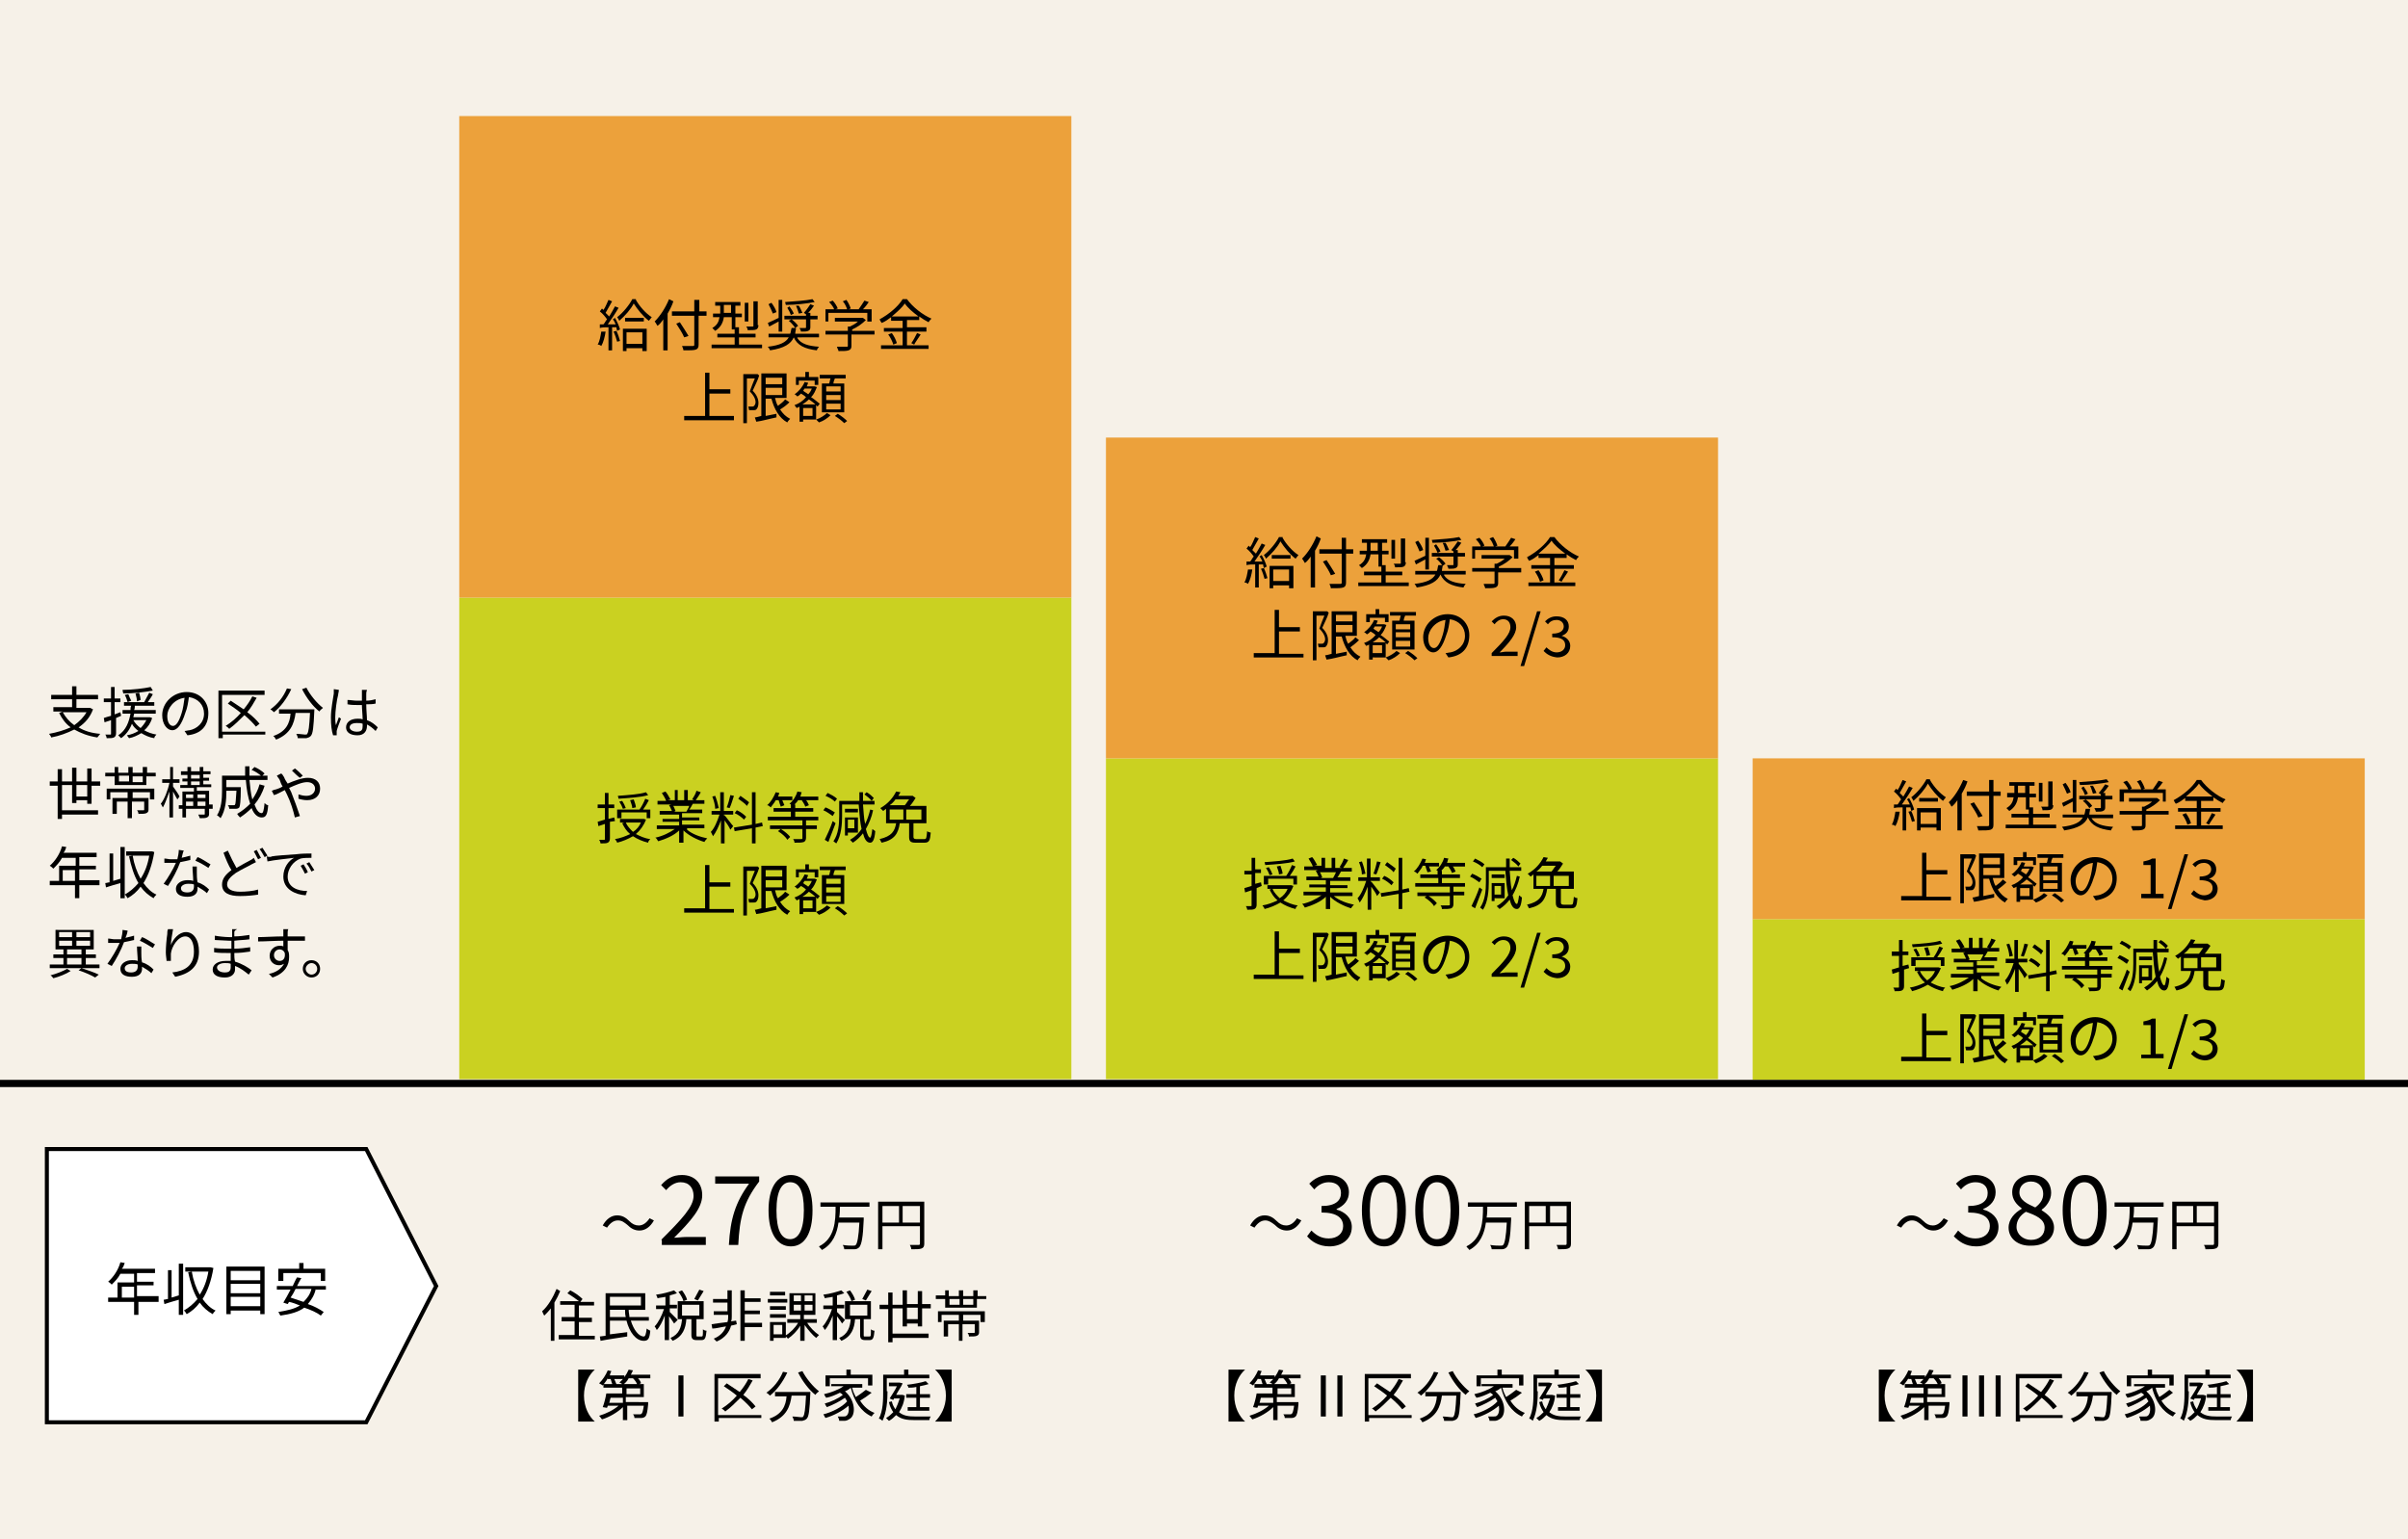
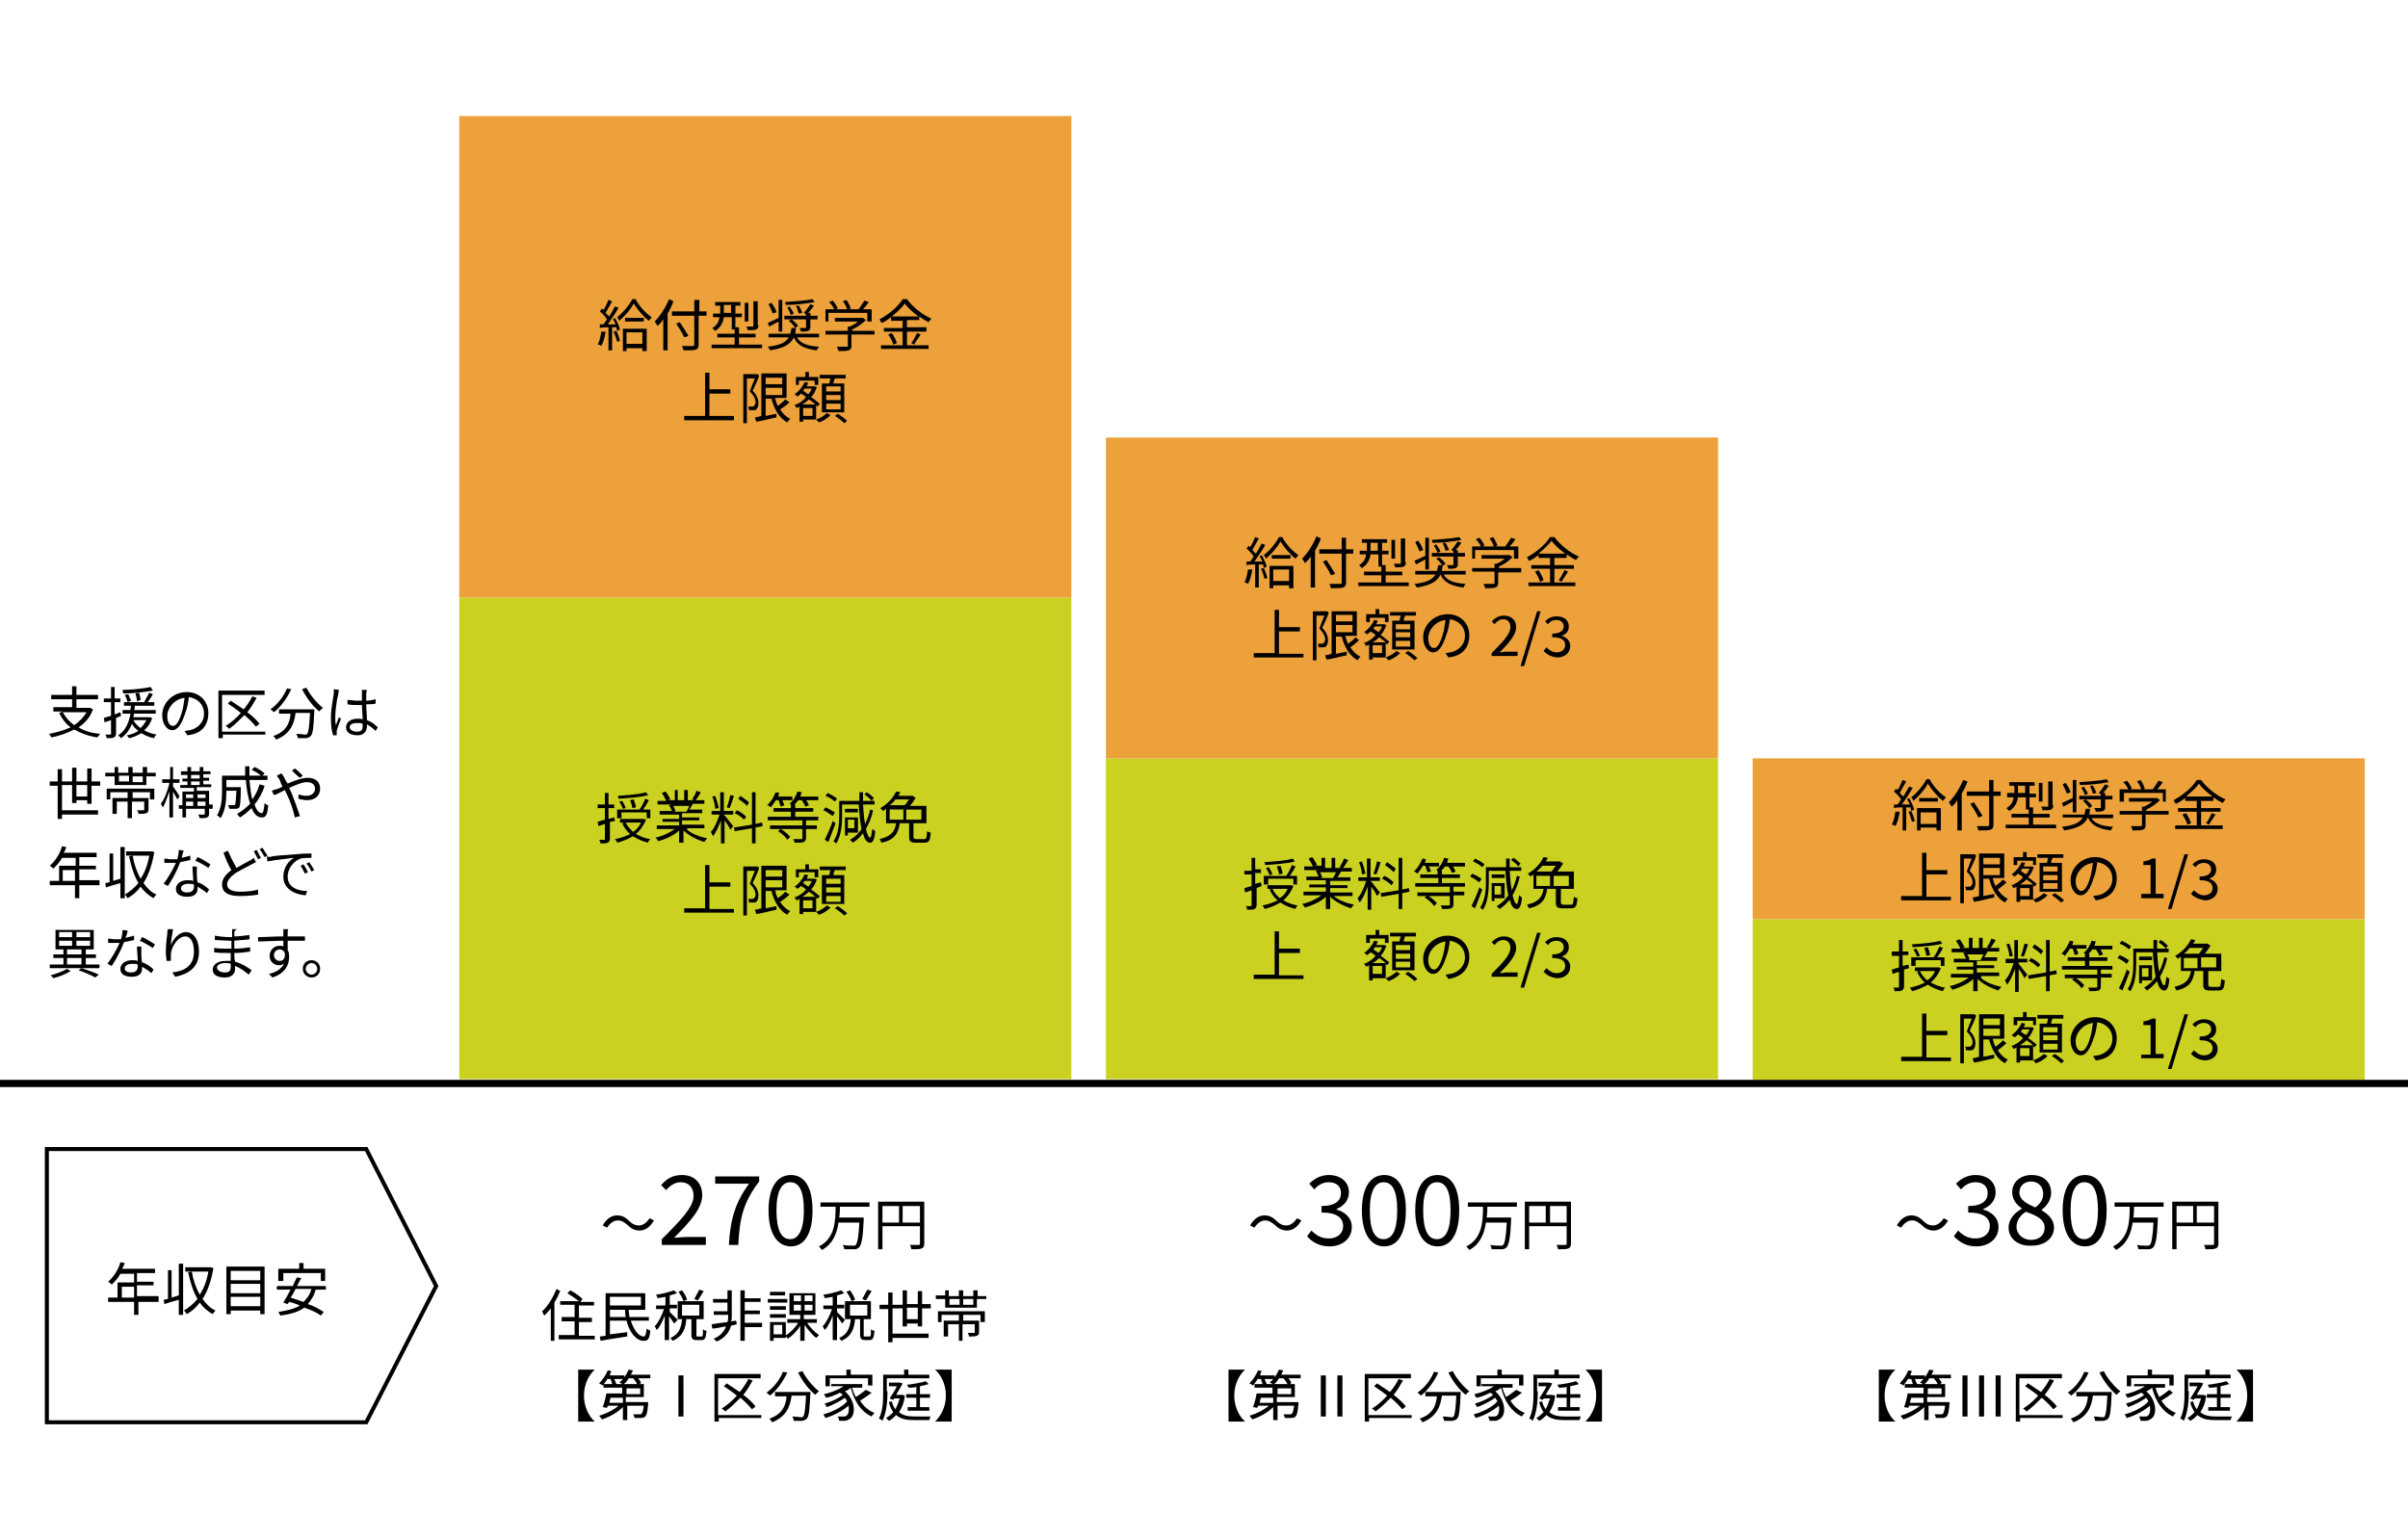
<svg xmlns="http://www.w3.org/2000/svg" version="1.1" id="レイヤー_1" x="0px" y="0px" viewBox="0 0 334 213.5" style="enable-background:new 0 0 334 213.5;" xml:space="preserve">
  <style type="text/css">
	.st0{fill:#F6F1E8;}
	.st1{fill:#CAD121;}
	.st2{fill:#ECA13B;}
	.st3{fill:#FFFFFF;stroke:#000000;stroke-width:0.557;stroke-miterlimit:10;}
	.st4{fill:none;stroke:#000000;stroke-miterlimit:10;}
</style>
  <g>
-     <rect class="st0" width="334" height="213.5" />
    <g>
      <rect x="63.7" y="82.9" class="st1" width="84.9" height="66.8" />
      <rect x="63.7" y="16.1" class="st2" width="84.9" height="66.8" />
      <rect x="153.4" y="105.2" class="st1" width="84.9" height="44.5" />
      <rect x="243.1" y="127.5" class="st1" width="84.9" height="22.3" />
      <rect x="243.1" y="105.2" class="st2" width="84.9" height="22.3" />
      <g>
        <path d="M77.7,179.1c-0.2,0.5-0.5,1.1-0.8,1.6v5.3h-0.5v-4.5c-0.3,0.4-0.6,0.7-0.9,1c-0.1-0.1-0.2-0.4-0.3-0.6     c0.8-0.7,1.5-1.9,2-3.1L77.7,179.1z M82.5,185.2v0.6h-5v-0.6h2.2v-1.9h-1.8v-0.6h1.8V181h-2v-0.5h2.6c-0.4-0.3-1.1-0.8-1.6-1.1     l0.4-0.4c0.6,0.3,1.3,0.8,1.7,1.2l-0.3,0.4h1.9v0.5h-2.1v1.7h1.8v0.6h-1.8v1.9H82.5z" />
        <path d="M87.5,183.2c0.4,1.3,1.1,2.2,1.8,2.2c0.2,0,0.3-0.3,0.4-1.1c0.1,0.1,0.3,0.2,0.5,0.3c-0.1,1.1-0.3,1.4-0.9,1.4     c-1.1,0-2-1.2-2.4-2.8h-2.3v1.9c0.8-0.1,1.6-0.2,2.4-0.3l0,0.6c-1.3,0.2-2.7,0.4-3.7,0.6l-0.1-0.6l0.8-0.1v-5.9h5.5v2.3h-2.3     c0,0.4,0.1,0.7,0.1,1h2.7v0.5H87.5z M84.6,179.9v1.2h4.3v-1.2H84.6z M86.8,182.7c-0.1-0.3-0.1-0.7-0.1-1h-2.1v1H86.8z" />
        <path d="M93.5,183.6c-0.1-0.2-0.4-0.6-0.7-1v3.3h-0.6v-3.4c-0.3,0.8-0.7,1.6-1.1,2c-0.1-0.2-0.2-0.4-0.3-0.5     c0.5-0.5,1-1.5,1.3-2.4H91v-0.5h1.3v-1.2c-0.4,0.1-0.8,0.1-1.1,0.2c0-0.1-0.1-0.3-0.2-0.5c0.9-0.1,1.9-0.4,2.5-0.6l0.4,0.4     c-0.3,0.1-0.6,0.2-1,0.3v1.3h1v0.5h-1v0.5c0.2,0.2,0.9,0.9,1.1,1.1L93.5,183.6z M97.3,185.4c0.2,0,0.2-0.1,0.2-1     c0.1,0.1,0.3,0.2,0.5,0.2c-0.1,1-0.2,1.3-0.7,1.3h-0.7c-0.5,0-0.7-0.2-0.7-0.7V183h-0.7c-0.1,1.3-0.5,2.4-1.9,3     c-0.1-0.1-0.2-0.3-0.3-0.4c1.2-0.5,1.5-1.5,1.6-2.6H94v-2.5h3.6v2.5h-1v2.2c0,0.2,0,0.2,0.2,0.2H97.3z M94.8,180.5     c-0.1-0.4-0.4-0.9-0.7-1.3l0.5-0.2c0.3,0.4,0.6,0.9,0.7,1.3L94.8,180.5z M94.6,182.5H97V181h-2.4V182.5z M97.6,179.1     c-0.3,0.5-0.6,1-0.8,1.3l-0.5-0.2c0.2-0.4,0.5-0.9,0.7-1.3L97.6,179.1z" />
        <path d="M102.2,183.7l-0.8,0.2c-0.2,0.8-0.8,1.7-2,2.2c-0.1-0.1-0.3-0.3-0.4-0.4c1-0.4,1.5-1.1,1.7-1.7c-0.7,0.1-1.4,0.3-1.9,0.3     l-0.1-0.6c0.6-0.1,1.4-0.2,2.2-0.3c0.1-0.3,0.1-0.6,0.1-0.8v-0.2H99v-0.5h1.9v-1.2h-2v-0.5h2V179h0.6v3.6c0,0.2,0,0.5-0.1,0.7     l0.7-0.1L102.2,183.7z M105.7,184.1h-2.4v1.9h-0.6v-7h0.6v1.1h2.2v0.5h-2.2v1.2h2.1v0.5h-2.1v1.2h2.4V184.1z" />
        <path d="M109.2,180.7h-2.7v-0.5h2.7V180.7z M109,185.6h-1.7v0.4h-0.5v-2.6h2.2V185.6z M109,181.7h-2.2v-0.5h2.2V181.7z      M106.8,182.3h2.2v0.5h-2.2V182.3z M108.9,179.7h-2.1v-0.5h2.1V179.7z M107.3,183.8v1.3h1.2v-1.3H107.3z M111.9,183.4     c0.4,0.7,1.1,1.4,1.7,1.8c-0.1,0.1-0.3,0.3-0.4,0.4c-0.5-0.4-1.1-1.1-1.6-1.8v2.2h-0.6v-2.1c-0.4,0.7-1.1,1.4-1.7,1.8     c-0.1-0.1-0.3-0.3-0.4-0.4c0.7-0.4,1.4-1.1,1.8-1.8h-1.5v-0.5h1.8v-0.6h-1.5v-3h3.6v3h-1.6v0.6h1.8v0.5H111.9z M110.1,180.5h1     v-0.8h-1V180.5z M110.1,181.8h1V181h-1V181.8z M112.7,179.7h-1.1v0.8h1.1V179.7z M112.7,181h-1.1v0.8h1.1V181z" />
        <path d="M116.8,183.6c-0.1-0.2-0.4-0.6-0.7-1v3.3h-0.6v-3.4c-0.3,0.8-0.7,1.6-1.1,2c-0.1-0.2-0.2-0.4-0.3-0.5     c0.5-0.5,1-1.5,1.3-2.4h-1.2v-0.5h1.3v-1.2c-0.4,0.1-0.8,0.1-1.1,0.2c0-0.1-0.1-0.3-0.2-0.5c0.9-0.1,1.9-0.4,2.5-0.6l0.4,0.4     c-0.3,0.1-0.6,0.2-1,0.3v1.3h1v0.5h-1v0.5c0.2,0.2,0.9,0.9,1.1,1.1L116.8,183.6z M120.6,185.4c0.2,0,0.2-0.1,0.2-1     c0.1,0.1,0.3,0.2,0.5,0.2c-0.1,1-0.2,1.3-0.7,1.3H120c-0.5,0-0.7-0.2-0.7-0.7V183h-0.7c-0.1,1.3-0.5,2.4-1.9,3     c-0.1-0.1-0.2-0.3-0.3-0.4c1.2-0.5,1.5-1.5,1.6-2.6h-0.8v-2.5h3.6v2.5h-1v2.2c0,0.2,0,0.2,0.2,0.2H120.6z M118.1,180.5     c-0.1-0.4-0.4-0.9-0.7-1.3l0.5-0.2c0.3,0.4,0.6,0.9,0.7,1.3L118.1,180.5z M117.9,182.5h2.4V181h-2.4V182.5z M120.9,179.1     c-0.3,0.5-0.6,1-0.8,1.3l-0.5-0.2c0.2-0.4,0.5-0.9,0.7-1.3L120.9,179.1z" />
        <path d="M127.3,183.9v-0.3h-1.5v0.4h-0.6v-2.5h-1.4v3.5h5v0.6h-5v0.6h-0.6v-4.6H122v-0.6h1.2v-1.7h0.6v1.7h1.4V179h0.6v1.9h1.5     v-1.8h0.6v1.8h1.2v0.6h-1.2v2.5H127.3z M127.3,183v-1.6h-1.5v1.6H127.3z" />
        <path d="M136.8,179.7v0.5h-1.3v1.2h-4.4v-1.2h-1.3v-0.5h1.3V179h0.5v0.8h1.4v-0.8h0.6v0.8h1.4V179h0.6v0.8H136.8z M130.1,181.9     h6.5v1.5H136v-1h-2.4v0.8h2.2v1.6c0,0.3-0.1,0.4-0.3,0.5c-0.2,0.1-0.6,0.1-1.1,0.1c0-0.2-0.1-0.4-0.2-0.5c0.4,0,0.8,0,0.9,0     c0.1,0,0.1,0,0.1-0.1v-1.1h-1.7v2.3H133v-2.3h-1.5v1.7h-0.6v-2.2h2.1v-0.8h-2.4v1h-0.5V181.9z M131.7,181h1.4v-0.8h-1.4V181z      M135,180.2h-1.4v0.8h1.4V180.2z" />
        <path d="M81,193.6c0,1.6,0.7,2.9,1.5,3.6v0h-2.3V190h2.3v0C81.7,190.7,81,192,81,193.6z" />
        <path d="M84.3,191.2c-0.2,0.4-0.5,0.7-0.7,1c-0.1-0.1-0.3-0.2-0.5-0.3c0.5-0.5,0.9-1.1,1.2-1.8l0.5,0.1c-0.1,0.2-0.2,0.4-0.2,0.6     h2v0.5h-1.4c0.1,0.2,0.2,0.5,0.3,0.7l-0.5,0.2c-0.1-0.2-0.2-0.6-0.3-0.9H84.3z M89.9,194.6c0,0,0,0.1,0,0.2     c-0.1,1.1-0.2,1.5-0.4,1.7c-0.1,0.1-0.3,0.2-0.5,0.2c-0.2,0-0.6,0-1,0c0-0.2-0.1-0.4-0.2-0.5c0.4,0,0.7,0,0.9,0     c0.1,0,0.2,0,0.3-0.1c0.1-0.1,0.2-0.4,0.3-1.1h-2.3v2h-0.6v-1.8c-0.7,0.7-1.9,1.4-2.9,1.7c-0.1-0.1-0.2-0.3-0.4-0.5     c1-0.3,2-0.8,2.7-1.4h-1.5c0,0.1-0.1,0.2-0.1,0.3l-0.6-0.1c0.2-0.5,0.4-1.3,0.5-1.9h2.2v-0.8h-2.6v-0.5h5.6v1.8h-2.5v0.7H89.9z      M84.7,193.9c-0.1,0.2-0.1,0.5-0.2,0.7h1.9v-0.7H84.7z M90.2,190.7v0.5h-1.7c0.2,0.2,0.4,0.5,0.4,0.7l-0.5,0.2     c-0.1-0.3-0.3-0.6-0.6-0.9h-0.6c-0.2,0.4-0.5,0.7-0.8,0.9c-0.1-0.1-0.3-0.3-0.5-0.3c0.5-0.4,1-1.1,1.3-1.8l0.6,0.1     c-0.1,0.2-0.2,0.4-0.3,0.6H90.2z M86.9,193.4h1.9v-0.8h-1.9V193.4z" />
        <path d="M94.1,190.8h0.7v5.7h-0.7V190.8z" />
        <path d="M105.7,196.7h-6v0.5h-0.6v-6.6h6.4v0.6h-5.9v5.1h6V196.7z M104.3,195.5c-0.4-0.5-0.9-1-1.6-1.6c-0.7,0.7-1.4,1.4-2.1,1.9     c-0.1-0.1-0.3-0.3-0.5-0.4c0.8-0.5,1.5-1.1,2.1-1.8c-0.6-0.5-1.2-0.9-1.8-1.3l0.4-0.4c0.6,0.4,1.2,0.8,1.8,1.2     c0.5-0.6,0.9-1.2,1.2-1.8l0.6,0.2c-0.4,0.7-0.8,1.4-1.3,2c0.7,0.5,1.3,1.1,1.7,1.6L104.3,195.5z" />
        <path d="M109.2,190.4c-0.6,1.3-1.5,2.5-2.4,3.2c-0.1-0.1-0.3-0.3-0.5-0.4c1-0.7,1.8-1.7,2.3-2.9L109.2,190.4z M112.4,192.9     c0,0,0,0.2,0,0.3c-0.1,2.4-0.2,3.3-0.5,3.6c-0.2,0.2-0.3,0.2-0.6,0.3c-0.3,0-0.7,0-1.2,0c0-0.2-0.1-0.4-0.2-0.6     c0.5,0,1,0.1,1.2,0.1c0.2,0,0.3,0,0.3-0.1c0.2-0.2,0.3-1,0.4-2.9h-2c-0.2,1.5-0.7,2.9-2.7,3.7c-0.1-0.1-0.2-0.4-0.4-0.5     c1.8-0.6,2.3-1.8,2.4-3.1h-1.6v-0.6H112.4z M111.3,190.2c0.5,1,1.5,2.2,2.3,2.8c-0.1,0.1-0.4,0.3-0.5,0.5     c-0.9-0.7-1.8-1.9-2.4-3.1L111.3,190.2z" />
        <path d="M120.9,193.2c-0.5,0.4-1.1,0.8-1.6,1.1c0.5,0.8,1.2,1.4,2,1.7c-0.1,0.1-0.3,0.3-0.4,0.5c-1.5-0.7-2.4-2.1-2.9-4h0     c-0.2,0.2-0.5,0.4-0.8,0.5c1.5,1.3,1.5,3.3,0.7,3.8c-0.3,0.2-0.5,0.3-0.8,0.3c-0.2,0-0.4,0-0.7,0c0-0.2-0.1-0.4-0.2-0.6     c0.3,0,0.6,0,0.7,0c0.2,0,0.4,0,0.5-0.1c0.3-0.2,0.4-0.8,0.3-1.4c-0.8,0.7-2.1,1.4-3.2,1.7c-0.1-0.1-0.2-0.4-0.3-0.5     c1.2-0.3,2.6-1,3.3-1.8c-0.1-0.2-0.2-0.3-0.3-0.5c-0.7,0.5-1.7,1-2.5,1.3c-0.1-0.1-0.2-0.3-0.3-0.5c0.8-0.2,1.9-0.7,2.5-1.2     c-0.1-0.1-0.2-0.2-0.4-0.3c-0.6,0.3-1.3,0.6-1.9,0.7c-0.1-0.1-0.2-0.3-0.3-0.5c0.9-0.2,2-0.6,2.7-1.1h-1.7V192h4.3v0.5h-1.4     c0.1,0.5,0.3,0.9,0.5,1.3c0.5-0.3,1-0.7,1.4-1L120.9,193.2z M115.1,192.3h-0.6v-1.5h2.9V190h0.6v0.7h3v1.5h-0.6v-1h-5.3V192.3z" />
        <path d="M123.1,193c0,1.2-0.1,2.9-0.7,4.1c-0.1-0.1-0.3-0.3-0.5-0.3c0.6-1.1,0.6-2.7,0.6-3.8v-2.3h2.9V190h0.6v0.7h2.9v0.5h-5.9     V193z M125.5,193.6c-0.1,1-0.4,1.7-0.8,2.3c0.6,0.5,1.3,0.6,2.3,0.6c0.3,0,1.8,0,2.1,0c-0.1,0.1-0.2,0.4-0.2,0.5h-2     c-1.1,0-1.9-0.1-2.6-0.7c-0.3,0.3-0.6,0.6-1,0.8c-0.1-0.1-0.3-0.3-0.4-0.4c0.4-0.2,0.7-0.5,1-0.8c-0.2-0.3-0.5-0.8-0.6-1.4     l0.4-0.1c0.1,0.5,0.3,0.8,0.5,1.1c0.2-0.4,0.4-0.9,0.6-1.5H124l-0.1,0.2l-0.5-0.2c0.3-0.5,0.8-1.2,1-1.7h-1.1v-0.5h1.4l0.1,0     l0.4,0.1c-0.2,0.5-0.6,1-0.9,1.6h0.8l0.1,0L125.5,193.6z M127.6,193.9v1.3h1.3v0.5h-3v-0.5h1.2v-1.3h-1.4v-0.5h1.4v-1     c-0.4,0.1-0.8,0.1-1.1,0.1c0-0.1-0.1-0.3-0.2-0.4c0.9-0.1,2-0.3,2.6-0.5l0.4,0.4c-0.3,0.1-0.7,0.2-1.2,0.3v1.1h1.4v0.5H127.6z" />
        <path d="M129.7,197.2L129.7,197.2c0.8-0.8,1.5-2,1.5-3.6c0-1.6-0.7-2.9-1.5-3.6v0h2.3v7.2H129.7z" />
      </g>
      <g>
        <path d="M171.2,193.6c0,1.6,0.7,2.9,1.5,3.6v0h-2.3V190h2.3v0C171.9,190.7,171.2,192,171.2,193.6z" />
        <path d="M174.5,191.2c-0.2,0.4-0.5,0.7-0.7,1c-0.1-0.1-0.3-0.2-0.5-0.3c0.5-0.5,0.9-1.1,1.2-1.8l0.5,0.1     c-0.1,0.2-0.2,0.4-0.2,0.6h2v0.5h-1.4c0.1,0.2,0.2,0.5,0.3,0.7l-0.5,0.2c-0.1-0.2-0.2-0.6-0.3-0.9H174.5z M180.1,194.6     c0,0,0,0.1,0,0.2c-0.1,1.1-0.2,1.5-0.4,1.7c-0.1,0.1-0.3,0.2-0.5,0.2c-0.2,0-0.6,0-1,0c0-0.2-0.1-0.4-0.2-0.5c0.4,0,0.7,0,0.9,0     c0.1,0,0.2,0,0.3-0.1c0.1-0.1,0.2-0.4,0.3-1.1h-2.3v2h-0.6v-1.8c-0.7,0.7-1.9,1.4-2.9,1.7c-0.1-0.1-0.2-0.3-0.4-0.5     c1-0.3,2-0.8,2.7-1.4h-1.5c0,0.1-0.1,0.2-0.1,0.3l-0.6-0.1c0.2-0.5,0.4-1.3,0.5-1.9h2.2v-0.8H174v-0.5h5.6v1.8h-2.5v0.7H180.1z      M174.9,193.9c-0.1,0.2-0.1,0.5-0.2,0.7h1.9v-0.7H174.9z M180.4,190.7v0.5h-1.7c0.2,0.2,0.4,0.5,0.4,0.7l-0.5,0.2     c-0.1-0.3-0.3-0.6-0.6-0.9h-0.6c-0.2,0.4-0.5,0.7-0.8,0.9c-0.1-0.1-0.3-0.3-0.5-0.3c0.5-0.4,1-1.1,1.3-1.8l0.6,0.1     c-0.1,0.2-0.2,0.4-0.3,0.6H180.4z M177.2,193.4h1.9v-0.8h-1.9V193.4z" />
        <path d="M183.2,190.8h0.7v5.7h-0.7V190.8z M185.5,190.8h0.7v5.7h-0.7V190.8z" />
        <path d="M195.9,196.7h-6v0.5h-0.6v-6.6h6.4v0.6h-5.9v5.1h6V196.7z M194.5,195.5c-0.4-0.5-0.9-1-1.6-1.6c-0.7,0.7-1.4,1.4-2.1,1.9     c-0.1-0.1-0.3-0.3-0.5-0.4c0.8-0.5,1.5-1.1,2.1-1.8c-0.6-0.5-1.2-0.9-1.8-1.3l0.4-0.4c0.6,0.4,1.2,0.8,1.8,1.2     c0.5-0.6,0.9-1.2,1.2-1.8l0.6,0.2c-0.4,0.7-0.8,1.4-1.3,2c0.7,0.5,1.3,1.1,1.7,1.6L194.5,195.5z" />
        <path d="M199.5,190.4c-0.6,1.3-1.5,2.5-2.4,3.2c-0.1-0.1-0.3-0.3-0.5-0.4c1-0.7,1.8-1.7,2.3-2.9L199.5,190.4z M202.6,192.9     c0,0,0,0.2,0,0.3c-0.1,2.4-0.2,3.3-0.5,3.6c-0.2,0.2-0.3,0.2-0.6,0.3c-0.3,0-0.7,0-1.2,0c0-0.2-0.1-0.4-0.2-0.6     c0.5,0,1,0.1,1.2,0.1c0.2,0,0.3,0,0.3-0.1c0.2-0.2,0.3-1,0.4-2.9h-2c-0.2,1.5-0.7,2.9-2.7,3.7c-0.1-0.1-0.2-0.4-0.4-0.5     c1.8-0.6,2.3-1.8,2.4-3.1h-1.6v-0.6H202.6z M201.5,190.2c0.5,1,1.5,2.2,2.3,2.8c-0.1,0.1-0.4,0.3-0.5,0.5     c-0.9-0.7-1.8-1.9-2.4-3.1L201.5,190.2z" />
        <path d="M211.1,193.2c-0.5,0.4-1.1,0.8-1.6,1.1c0.5,0.8,1.2,1.4,2,1.7c-0.1,0.1-0.3,0.3-0.4,0.5c-1.5-0.7-2.4-2.1-2.9-4h0     c-0.2,0.2-0.5,0.4-0.8,0.5c1.5,1.3,1.5,3.3,0.7,3.8c-0.3,0.2-0.5,0.3-0.8,0.3c-0.2,0-0.4,0-0.7,0c0-0.2-0.1-0.4-0.2-0.6     c0.3,0,0.6,0,0.7,0c0.2,0,0.4,0,0.5-0.1c0.3-0.2,0.4-0.8,0.3-1.4c-0.8,0.7-2.1,1.4-3.2,1.7c-0.1-0.1-0.2-0.4-0.3-0.5     c1.2-0.3,2.6-1,3.3-1.8c-0.1-0.2-0.2-0.3-0.3-0.5c-0.7,0.5-1.7,1-2.5,1.3c-0.1-0.1-0.2-0.3-0.3-0.5c0.8-0.2,1.9-0.7,2.5-1.2     c-0.1-0.1-0.2-0.2-0.4-0.3c-0.6,0.3-1.3,0.6-1.9,0.7c-0.1-0.1-0.2-0.3-0.3-0.5c0.9-0.2,2-0.6,2.7-1.1h-1.7V192h4.3v0.5h-1.4     c0.1,0.5,0.3,0.9,0.5,1.3c0.5-0.3,1-0.7,1.4-1L211.1,193.2z M205.4,192.3h-0.6v-1.5h2.9V190h0.6v0.7h3v1.5h-0.6v-1h-5.3V192.3z" />
        <path d="M213.3,193c0,1.2-0.1,2.9-0.7,4.1c-0.1-0.1-0.3-0.3-0.5-0.3c0.6-1.1,0.6-2.7,0.6-3.8v-2.3h2.9V190h0.6v0.7h2.9v0.5h-5.9     V193z M215.7,193.6c-0.1,1-0.4,1.7-0.8,2.3c0.6,0.5,1.3,0.6,2.3,0.6c0.3,0,1.8,0,2.1,0c-0.1,0.1-0.2,0.4-0.2,0.5h-2     c-1.1,0-1.9-0.1-2.6-0.7c-0.3,0.3-0.6,0.6-1,0.8c-0.1-0.1-0.3-0.3-0.4-0.4c0.4-0.2,0.7-0.5,1-0.8c-0.2-0.3-0.5-0.8-0.6-1.4     l0.4-0.1c0.1,0.5,0.3,0.8,0.5,1.1c0.2-0.4,0.4-0.9,0.6-1.5h-0.9l-0.1,0.2l-0.5-0.2c0.3-0.5,0.8-1.2,1-1.7h-1.1v-0.5h1.4l0.1,0     l0.4,0.1c-0.2,0.5-0.6,1-0.9,1.6h0.8l0.1,0L215.7,193.6z M217.8,193.9v1.3h1.3v0.5h-3v-0.5h1.2v-1.3h-1.4v-0.5h1.4v-1     c-0.4,0.1-0.8,0.1-1.1,0.1c0-0.1-0.1-0.3-0.2-0.4c0.9-0.1,2-0.3,2.6-0.5l0.4,0.4c-0.3,0.1-0.7,0.2-1.2,0.3v1.1h1.4v0.5H217.8z" />
        <path d="M219.9,197.2L219.9,197.2c0.8-0.8,1.5-2,1.5-3.6c0-1.6-0.7-2.9-1.5-3.6v0h2.3v7.2H219.9z" />
      </g>
      <g>
        <path d="M261.4,193.6c0,1.6,0.7,2.9,1.5,3.6v0h-2.3V190h2.3v0C262.1,190.7,261.4,192,261.4,193.6z" />
        <path d="M264.7,191.2c-0.2,0.4-0.5,0.7-0.7,1c-0.1-0.1-0.3-0.2-0.5-0.3c0.5-0.5,0.9-1.1,1.2-1.8l0.5,0.1     c-0.1,0.2-0.2,0.4-0.2,0.6h2v0.5h-1.4c0.1,0.2,0.2,0.5,0.3,0.7l-0.5,0.2c-0.1-0.2-0.2-0.6-0.3-0.9H264.7z M270.4,194.6     c0,0,0,0.1,0,0.2c-0.1,1.1-0.2,1.5-0.4,1.7c-0.1,0.1-0.3,0.2-0.5,0.2c-0.2,0-0.6,0-1,0c0-0.2-0.1-0.4-0.2-0.5c0.4,0,0.7,0,0.9,0     c0.1,0,0.2,0,0.3-0.1c0.1-0.1,0.2-0.4,0.3-1.1h-2.3v2h-0.6v-1.8c-0.7,0.7-1.9,1.4-2.9,1.7c-0.1-0.1-0.2-0.3-0.4-0.5     c1-0.3,2-0.8,2.7-1.4h-1.5c0,0.1-0.1,0.2-0.1,0.3l-0.6-0.1c0.2-0.5,0.4-1.3,0.5-1.9h2.2v-0.8h-2.6v-0.5h5.6v1.8h-2.5v0.7H270.4z      M265.1,193.9c-0.1,0.2-0.1,0.5-0.2,0.7h1.9v-0.7H265.1z M270.6,190.7v0.5h-1.7c0.2,0.2,0.4,0.5,0.4,0.7l-0.5,0.2     c-0.1-0.3-0.3-0.6-0.6-0.9h-0.6c-0.2,0.4-0.5,0.7-0.8,0.9c-0.1-0.1-0.3-0.3-0.5-0.3c0.5-0.4,1-1.1,1.3-1.8l0.6,0.1     c-0.1,0.2-0.2,0.4-0.3,0.6H270.6z M267.4,193.4h1.9v-0.8h-1.9V193.4z" />
        <path d="M272.2,190.8h0.7v5.7h-0.7V190.8z M274.5,190.8h0.7v5.7h-0.7V190.8z M276.8,190.8h0.7v5.7h-0.7V190.8z" />
        <path d="M286.2,196.7h-6v0.5h-0.6v-6.6h6.4v0.6h-5.9v5.1h6V196.7z M284.8,195.5c-0.4-0.5-0.9-1-1.6-1.6c-0.7,0.7-1.4,1.4-2.1,1.9     c-0.1-0.1-0.3-0.3-0.5-0.4c0.8-0.5,1.5-1.1,2.1-1.8c-0.6-0.5-1.2-0.9-1.8-1.3l0.4-0.4c0.6,0.4,1.2,0.8,1.8,1.2     c0.5-0.6,0.9-1.2,1.2-1.8l0.6,0.2c-0.4,0.7-0.8,1.4-1.3,2c0.7,0.5,1.3,1.1,1.7,1.6L284.8,195.5z" />
        <path d="M289.7,190.4c-0.6,1.3-1.5,2.5-2.4,3.2c-0.1-0.1-0.3-0.3-0.5-0.4c1-0.7,1.8-1.7,2.3-2.9L289.7,190.4z M292.9,192.9     c0,0,0,0.2,0,0.3c-0.1,2.4-0.2,3.3-0.5,3.6c-0.2,0.2-0.3,0.2-0.6,0.3c-0.3,0-0.7,0-1.2,0c0-0.2-0.1-0.4-0.2-0.6     c0.5,0,1,0.1,1.2,0.1c0.2,0,0.3,0,0.3-0.1c0.2-0.2,0.3-1,0.4-2.9h-2c-0.2,1.5-0.7,2.9-2.7,3.7c-0.1-0.1-0.2-0.4-0.4-0.5     c1.8-0.6,2.3-1.8,2.4-3.1H288v-0.6H292.9z M291.8,190.2c0.5,1,1.5,2.2,2.3,2.8c-0.1,0.1-0.4,0.3-0.5,0.5     c-0.9-0.7-1.8-1.9-2.4-3.1L291.8,190.2z" />
        <path d="M301.4,193.2c-0.5,0.4-1.1,0.8-1.6,1.1c0.5,0.8,1.2,1.4,2,1.7c-0.1,0.1-0.3,0.3-0.4,0.5c-1.5-0.7-2.4-2.1-2.9-4h0     c-0.2,0.2-0.5,0.4-0.8,0.5c1.5,1.3,1.5,3.3,0.7,3.8c-0.3,0.2-0.5,0.3-0.8,0.3c-0.2,0-0.4,0-0.7,0c0-0.2-0.1-0.4-0.2-0.6     c0.3,0,0.6,0,0.7,0c0.2,0,0.4,0,0.5-0.1c0.3-0.2,0.4-0.8,0.3-1.4c-0.8,0.7-2.1,1.4-3.2,1.7c-0.1-0.1-0.2-0.4-0.3-0.5     c1.2-0.3,2.6-1,3.3-1.8c-0.1-0.2-0.2-0.3-0.3-0.5c-0.7,0.5-1.7,1-2.5,1.3c-0.1-0.1-0.2-0.3-0.3-0.5c0.8-0.2,1.9-0.7,2.5-1.2     c-0.1-0.1-0.2-0.2-0.4-0.3c-0.6,0.3-1.3,0.6-1.9,0.7c-0.1-0.1-0.2-0.3-0.3-0.5c0.9-0.2,2-0.6,2.7-1.1H296V192h4.3v0.5H299     c0.1,0.5,0.3,0.9,0.5,1.3c0.5-0.3,1-0.7,1.4-1L301.4,193.2z M295.6,192.3H295v-1.5h2.9V190h0.6v0.7h3v1.5h-0.6v-1h-5.3V192.3z" />
        <path d="M303.6,193c0,1.2-0.1,2.9-0.7,4.1c-0.1-0.1-0.3-0.3-0.5-0.3c0.6-1.1,0.6-2.7,0.6-3.8v-2.3h2.9V190h0.6v0.7h2.9v0.5h-5.9     V193z M306,193.6c-0.1,1-0.4,1.7-0.8,2.3c0.6,0.5,1.3,0.6,2.3,0.6c0.3,0,1.8,0,2.1,0c-0.1,0.1-0.2,0.4-0.2,0.5h-2     c-1.1,0-1.9-0.1-2.6-0.7c-0.3,0.3-0.6,0.6-1,0.8c-0.1-0.1-0.3-0.3-0.4-0.4c0.4-0.2,0.7-0.5,1-0.8c-0.2-0.3-0.5-0.8-0.6-1.4     l0.4-0.1c0.1,0.5,0.3,0.8,0.5,1.1c0.2-0.4,0.4-0.9,0.6-1.5h-0.9l-0.1,0.2l-0.5-0.2c0.3-0.5,0.8-1.2,1-1.7h-1.1v-0.5h1.4l0.1,0     l0.4,0.1c-0.2,0.5-0.6,1-0.9,1.6h0.8l0.1,0L306,193.6z M308,193.9v1.3h1.3v0.5h-3v-0.5h1.2v-1.3h-1.4v-0.5h1.4v-1     c-0.4,0.1-0.8,0.1-1.1,0.1c0-0.1-0.1-0.3-0.2-0.4c0.9-0.1,2-0.3,2.6-0.5l0.4,0.4c-0.3,0.1-0.7,0.2-1.2,0.3v1.1h1.4v0.5H308z" />
        <path d="M310.2,197.2L310.2,197.2c0.8-0.8,1.5-2,1.5-3.6c0-1.6-0.7-2.9-1.5-3.6v0h2.3v7.2H310.2z" />
      </g>
      <g>
        <path d="M85.7,169.3c-0.6,0-1.1,0.4-1.5,1l-0.6-0.3c0.5-0.9,1.2-1.4,2-1.4c0.7,0,1.2,0.3,1.7,0.8c0.4,0.4,0.8,0.6,1.3,0.6     c0.6,0,1.1-0.4,1.5-1l0.6,0.3c-0.5,0.9-1.2,1.4-2,1.4c-0.7,0-1.2-0.3-1.7-0.8C86.6,169.6,86.3,169.3,85.7,169.3z" />
        <path d="M91.7,172c2.9-2.9,4.5-4.6,4.5-6.1c0-1.1-0.6-1.9-1.8-1.9c-0.8,0-1.5,0.5-2,1.1l-0.7-0.7c0.8-0.9,1.6-1.4,2.9-1.4     c1.7,0,2.8,1.1,2.8,2.8c0,1.8-1.6,3.6-3.9,5.9c0.5,0,1.1-0.1,1.6-0.1h2.8v1.1h-6.1V172z" />
        <path d="M103.9,164.2h-4.7v-1h6.1v0.7c-2.2,2.9-2.7,5-2.9,8.8h-1.3C101.3,169.1,102,166.8,103.9,164.2z" />
        <path d="M106.6,167.9c0-3.2,1.2-4.9,3.1-4.9s3,1.7,3,4.9c0,3.2-1.1,5-3,5S106.6,171.1,106.6,167.9z M111.5,167.9     c0-2.8-0.7-3.9-1.9-3.9c-1.1,0-1.9,1.1-1.9,3.9s0.7,4,1.9,4C110.7,171.9,111.5,170.7,111.5,167.9z" />
        <path d="M116.5,167.3c0,0.5,0,1-0.1,1.6h3.4c0,0,0,0.2,0,0.3c-0.1,2.5-0.3,3.4-0.6,3.8c-0.2,0.2-0.4,0.3-0.7,0.3     c-0.3,0-0.8,0-1.4,0c0-0.2-0.1-0.4-0.2-0.6c0.6,0.1,1.1,0.1,1.4,0.1c0.2,0,0.3,0,0.4-0.1c0.2-0.2,0.4-1.1,0.5-3.1h-2.9     c-0.2,1.5-0.8,3-2.3,3.8c-0.1-0.2-0.3-0.3-0.4-0.5c2.2-1.1,2.3-3.5,2.3-5.5h-2.1v-0.6h6.8v0.6H116.5z" />
        <path d="M128.2,172.5c0,0.4-0.1,0.6-0.4,0.7c-0.3,0.1-0.7,0.1-1.4,0.1c0-0.2-0.1-0.4-0.2-0.6c0.5,0,1,0,1.2,0     c0.1,0,0.2,0,0.2-0.2v-2.4h-5.2v3.2h-0.6v-6.6h6.4V172.5z M122.4,169.6h2.3v-2.3h-2.3V169.6z M127.6,169.6v-2.3h-2.4v2.3H127.6z" />
      </g>
      <g>
        <path d="M175.5,169.3c-0.6,0-1.1,0.4-1.5,1l-0.6-0.3c0.5-0.9,1.2-1.4,2-1.4c0.7,0,1.2,0.3,1.7,0.8c0.4,0.4,0.8,0.6,1.3,0.6     c0.6,0,1.1-0.4,1.5-1l0.6,0.3c-0.5,0.9-1.2,1.4-2,1.4c-0.7,0-1.2-0.3-1.7-0.8C176.4,169.6,176,169.3,175.5,169.3z" />
        <path d="M181.3,171.5l0.6-0.8c0.6,0.6,1.3,1.1,2.4,1.1c1.2,0,2-0.7,2-1.7c0-1.1-0.8-1.9-3-1.9v-0.9c2,0,2.7-0.8,2.7-1.8     c0-0.9-0.6-1.5-1.7-1.5c-0.8,0-1.5,0.4-2,1l-0.7-0.8c0.7-0.7,1.6-1.2,2.7-1.2c1.6,0,2.8,0.9,2.8,2.4c0,1.1-0.7,1.9-1.7,2.3v0.1     c1.1,0.3,2.1,1.1,2.1,2.4c0,1.7-1.4,2.7-3.1,2.7C182.9,172.9,181.9,172.2,181.3,171.5z" />
        <path d="M188.9,167.9c0-3.2,1.2-4.9,3.1-4.9s3,1.7,3,4.9c0,3.2-1.1,5-3,5S188.9,171.1,188.9,167.9z M193.8,167.9     c0-2.8-0.7-3.9-1.9-3.9c-1.1,0-1.9,1.1-1.9,3.9s0.7,4,1.9,4C193.1,171.9,193.8,170.7,193.8,167.9z" />
        <path d="M196.3,167.9c0-3.2,1.2-4.9,3.1-4.9s3,1.7,3,4.9c0,3.2-1.1,5-3,5S196.3,171.1,196.3,167.9z M201.2,167.9     c0-2.8-0.7-3.9-1.9-3.9c-1.1,0-1.9,1.1-1.9,3.9s0.7,4,1.9,4C200.5,171.9,201.2,170.7,201.2,167.9z" />
        <path d="M206.3,167.3c0,0.5,0,1-0.1,1.6h3.4c0,0,0,0.2,0,0.3c-0.1,2.5-0.3,3.4-0.6,3.8c-0.2,0.2-0.4,0.3-0.7,0.3s-0.8,0-1.4,0     c0-0.2-0.1-0.4-0.2-0.6c0.6,0.1,1.1,0.1,1.4,0.1c0.2,0,0.3,0,0.4-0.1c0.2-0.2,0.4-1.1,0.5-3.1h-2.9c-0.2,1.5-0.8,3-2.3,3.8     c-0.1-0.2-0.3-0.3-0.4-0.5c2.2-1.1,2.3-3.5,2.3-5.5h-2.1v-0.6h6.8v0.6H206.3z" />
        <path d="M217.9,172.5c0,0.4-0.1,0.6-0.4,0.7c-0.3,0.1-0.7,0.1-1.4,0.1c0-0.2-0.1-0.4-0.2-0.6c0.5,0,1,0,1.2,0     c0.1,0,0.2,0,0.2-0.2v-2.4h-5.2v3.2h-0.6v-6.6h6.4V172.5z M212.1,169.6h2.3v-2.3h-2.3V169.6z M217.3,169.6v-2.3H215v2.3H217.3z" />
      </g>
      <g>
        <path d="M265.2,169.3c-0.6,0-1.1,0.4-1.5,1l-0.6-0.3c0.5-0.9,1.2-1.4,2-1.4c0.7,0,1.2,0.3,1.7,0.8c0.4,0.4,0.8,0.6,1.3,0.6     c0.6,0,1.1-0.4,1.5-1l0.6,0.3c-0.5,0.9-1.2,1.4-2,1.4c-0.7,0-1.2-0.3-1.7-0.8C266.1,169.6,265.8,169.3,265.2,169.3z" />
        <path d="M271,171.5l0.6-0.8c0.6,0.6,1.3,1.1,2.4,1.1c1.2,0,2-0.7,2-1.7c0-1.1-0.8-1.9-3-1.9v-0.9c2,0,2.7-0.8,2.7-1.8     c0-0.9-0.6-1.5-1.7-1.5c-0.8,0-1.5,0.4-2,1l-0.7-0.8c0.7-0.7,1.6-1.2,2.7-1.2c1.6,0,2.8,0.9,2.8,2.4c0,1.1-0.7,1.9-1.7,2.3v0.1     c1.1,0.3,2.1,1.1,2.1,2.4c0,1.7-1.4,2.7-3.1,2.7C272.6,172.9,271.7,172.2,271,171.5z" />
        <path d="M278.6,170.3c0-1.2,0.9-2.1,1.8-2.6v-0.1c-0.7-0.5-1.3-1.2-1.3-2.2c0-1.5,1.2-2.4,2.7-2.4c1.7,0,2.7,1,2.7,2.5     c0,1-0.7,1.9-1.3,2.3v0.1c0.8,0.5,1.7,1.2,1.7,2.4c0,1.4-1.2,2.5-3.1,2.5C279.9,172.9,278.6,171.8,278.6,170.3z M283.6,170.3     c0-1.2-1.2-1.7-2.6-2.2c-0.8,0.5-1.3,1.2-1.3,2.1c0,1,0.9,1.8,2,1.8C282.9,172,283.6,171.3,283.6,170.3z M283.4,165.6     c0-0.9-0.6-1.7-1.7-1.7c-0.9,0-1.6,0.6-1.6,1.5c0,1.1,1.1,1.6,2.2,2.1C283.1,166.9,283.4,166.3,283.4,165.6z" />
        <path d="M286.1,167.9c0-3.2,1.2-4.9,3.1-4.9s3,1.7,3,4.9c0,3.2-1.1,5-3,5S286.1,171.1,286.1,167.9z M291,167.9     c0-2.8-0.7-3.9-1.9-3.9c-1.1,0-1.9,1.1-1.9,3.9s0.7,4,1.9,4C290.2,171.9,291,170.7,291,167.9z" />
        <path d="M296,167.3c0,0.5,0,1-0.1,1.6h3.4c0,0,0,0.2,0,0.3c-0.1,2.5-0.3,3.4-0.6,3.8c-0.2,0.2-0.4,0.3-0.7,0.3s-0.8,0-1.4,0     c0-0.2-0.1-0.4-0.2-0.6c0.6,0.1,1.1,0.1,1.4,0.1c0.2,0,0.3,0,0.4-0.1c0.2-0.2,0.4-1.1,0.5-3.1h-2.9c-0.2,1.5-0.8,3-2.3,3.8     c-0.1-0.2-0.3-0.3-0.4-0.5c2.2-1.1,2.3-3.5,2.3-5.5h-2.1v-0.6h6.8v0.6H296z" />
        <path d="M307.7,172.5c0,0.4-0.1,0.6-0.4,0.7c-0.3,0.1-0.7,0.1-1.4,0.1c0-0.2-0.1-0.4-0.2-0.6c0.5,0,1,0,1.2,0     c0.1,0,0.2,0,0.2-0.2v-2.4h-5.2v3.2h-0.6v-6.6h6.4V172.5z M301.9,169.6h2.3v-2.3h-2.3V169.6z M307.1,169.6v-2.3h-2.4v2.3H307.1z" />
      </g>
      <g>
        <g>
          <path d="M84.6,114v2.3c0,0.3-0.1,0.5-0.3,0.6c-0.2,0.1-0.5,0.1-1,0.1c0-0.1-0.1-0.4-0.2-0.5c0.3,0,0.6,0,0.7,0      c0.1,0,0.1,0,0.1-0.1v-2.1l-0.9,0.3l-0.1-0.6c0.3-0.1,0.7-0.2,1-0.3v-1.6h-1v-0.5h1v-1.6h0.5v1.6h0.8v0.5h-0.8v1.5l0.8-0.2      l0.1,0.5L84.6,114z M89.6,113.7c-0.3,0.8-0.8,1.5-1.4,2c0.6,0.3,1.2,0.6,2,0.7c-0.1,0.1-0.3,0.3-0.3,0.5      c-0.8-0.2-1.5-0.5-2.1-0.9c-0.7,0.4-1.4,0.7-2.2,0.9c0-0.1-0.2-0.4-0.3-0.5c0.7-0.1,1.5-0.4,2.1-0.7c-0.5-0.4-0.8-0.9-1.1-1.5      l0.3-0.1H86v-0.5h3.2l0.1,0L89.6,113.7z M86.1,113.5h-0.5v-1.2h3.1l0,0c0.3-0.4,0.6-1,0.8-1.5l0.5,0.2c-0.2,0.4-0.5,0.9-0.8,1.3      h1v1.2h-0.5v-0.8h-3.5V113.5z M89.9,110.3c-1,0.3-2.7,0.4-4.1,0.5c0-0.1-0.1-0.3-0.1-0.4c1.3-0.1,3-0.2,3.9-0.5L89.9,110.3z       M86.4,112.2c-0.1-0.3-0.3-0.7-0.5-1l0.4-0.1c0.2,0.3,0.4,0.7,0.5,1L86.4,112.2z M86.8,114.1c0.2,0.5,0.6,0.9,1,1.3      c0.5-0.3,0.9-0.8,1.1-1.3H86.8z M87.7,112.1c0-0.3-0.2-0.8-0.3-1.1l0.5-0.1c0.1,0.3,0.3,0.8,0.3,1.1L87.7,112.1z" />
          <path d="M95.3,115.1c0.7,0.6,1.8,1,2.8,1.2c-0.1,0.1-0.3,0.3-0.4,0.5c-1-0.3-2.2-0.9-2.9-1.6v1.7h-0.6v-1.7      c-0.7,0.7-1.9,1.2-2.9,1.5c-0.1-0.1-0.2-0.4-0.4-0.5c1-0.2,2-0.7,2.7-1.2h-2.5v-0.5h3.1V114h-2.3v-0.4h2.3V113h-2.7v-0.5h1.7      c-0.1-0.2-0.2-0.5-0.4-0.8l0.3-0.1h-1.9v-0.5h1.2c-0.1-0.3-0.4-0.8-0.6-1.1l0.5-0.2c0.3,0.3,0.5,0.8,0.7,1.1l-0.4,0.1h1v-1.4H94      v1.4h0.9v-1.4h0.5v1.4h0.9l-0.3-0.1c0.2-0.3,0.5-0.8,0.6-1.2l0.6,0.2c-0.2,0.4-0.5,0.8-0.7,1.1h1.2v0.5h-1.6      c-0.2,0.3-0.3,0.6-0.5,0.8h1.8v0.5h-2.8v0.6h2.4v0.4h-2.4v0.6h3.1v0.5H95.3z M93.3,111.7c0.2,0.2,0.3,0.6,0.4,0.8l-0.2,0.1h1.8      l-0.1,0c0.1-0.2,0.3-0.5,0.4-0.8H93.3z" />
          <path d="M100.5,113.1c0.2,0.2,1,1.3,1.2,1.5l-0.4,0.5c-0.1-0.3-0.5-0.9-0.8-1.3v3.2H100v-3.2c-0.3,0.8-0.7,1.7-1.1,2.2      c-0.1-0.2-0.2-0.4-0.3-0.6c0.5-0.5,0.9-1.5,1.2-2.4h-1.1v-0.5h1.2v-2.6h0.5v2.6h1.3v0.5h-1.3V113.1z M99.2,112.2      c0-0.5-0.2-1.2-0.4-1.7l0.4-0.1c0.2,0.5,0.4,1.2,0.5,1.7L99.2,112.2z M101.8,110.4c-0.2,0.6-0.4,1.3-0.6,1.7l-0.4-0.1      c0.2-0.5,0.4-1.2,0.5-1.7L101.8,110.4z M104.8,114.8v2.2h-0.5v-2.1l-2.4,0.4l-0.1-0.5l2.5-0.4v-4.5h0.5v4.4l0.9-0.2l0.1,0.5      L104.8,114.8z M103.2,113.7c-0.3-0.3-0.8-0.7-1.3-0.9l0.3-0.4c0.5,0.2,1,0.6,1.3,0.9L103.2,113.7z M103.6,111.8      c-0.2-0.3-0.8-0.7-1.2-1l0.3-0.4c0.4,0.3,1,0.7,1.2,0.9L103.6,111.8z" />
          <path d="M107.6,111c-0.2,0.4-0.5,0.7-0.7,1c-0.1-0.1-0.3-0.3-0.5-0.3c0.5-0.4,0.9-1.1,1.2-1.8l0.5,0.1c-0.1,0.2-0.1,0.4-0.2,0.5      h2v0.5h-1.4c0.1,0.2,0.2,0.5,0.3,0.7l-0.5,0.2c-0.1-0.2-0.2-0.6-0.3-0.9H107.6z M111.8,113.8v0.7h1.5v0.5h-1.5v1.2      c0,0.3-0.1,0.5-0.3,0.6c-0.3,0.1-0.7,0.1-1.3,0.1c0-0.2-0.1-0.4-0.2-0.5c0.5,0,1,0,1.1,0c0.1,0,0.2,0,0.2-0.1V115h-4.5v-0.5h4.5      v-0.7h-4.8v-0.5h3.2v-0.7h-2.4v-0.5h2.4v-0.5c-0.1-0.1-0.2-0.1-0.2-0.1c0.5-0.4,0.9-1,1.1-1.7l0.6,0.1c-0.1,0.2-0.1,0.4-0.2,0.6      h2.5v0.5h-1.7c0.2,0.2,0.3,0.5,0.4,0.7l-0.5,0.2c-0.1-0.3-0.3-0.6-0.5-0.9h-0.5c-0.1,0.2-0.3,0.4-0.5,0.6h0.1v0.5h2.5v0.5h-2.5      v0.7h3.2v0.5H111.8z M108.3,115c0.5,0.3,1.1,0.8,1.3,1.1l-0.4,0.4c-0.2-0.4-0.8-0.9-1.3-1.2L108.3,115z" />
          <path d="M115.5,113.2c-0.3-0.2-0.8-0.6-1.3-0.8l0.3-0.4c0.5,0.2,1,0.5,1.3,0.7L115.5,113.2z M115.9,114.2      c-0.3,0.8-0.7,1.8-1,2.6l-0.5-0.3c0.3-0.6,0.8-1.7,1.1-2.6L115.9,114.2z M115.8,111.2c-0.3-0.3-0.8-0.6-1.3-0.8l0.3-0.4      c0.4,0.2,1,0.5,1.3,0.8L115.8,111.2z M121.1,112.4c-0.2,1-0.6,1.9-1,2.6c0.2,0.8,0.4,1.2,0.6,1.2c0.1,0,0.2-0.4,0.3-1.2      c0.1,0.1,0.3,0.2,0.4,0.3c-0.1,1.3-0.4,1.6-0.7,1.6c-0.5,0-0.8-0.5-1-1.3c-0.4,0.5-0.8,0.9-1.4,1.3c-0.1-0.1-0.3-0.3-0.4-0.4      c0.7-0.4,1.2-0.9,1.6-1.5c-0.2-0.9-0.3-2.1-0.4-3.4h-2.3v1.6c0,1.1-0.1,2.7-0.8,3.8c-0.1-0.1-0.3-0.2-0.4-0.3      c0.7-1,0.8-2.4,0.8-3.5v-2.1h2.8c0-0.4,0-0.8,0-1.2h0.5c0,0.4,0,0.8,0,1.2h1.6v0.5h-1.6c0.1,1,0.1,1.9,0.3,2.7      c0.3-0.6,0.5-1.2,0.7-2L121.1,112.4z M119,112.7h-1.8v-0.5h1.8V112.7z M117.6,115.4v0.5h-0.4v-2.5h1.8v2.1H117.6z M117.6,113.7      v1.2h0.9v-1.2H117.6z M120.9,111.1c-0.2-0.3-0.6-0.6-1-0.9l0.3-0.3c0.4,0.2,0.8,0.6,1,0.8L120.9,111.1z" />
          <path d="M128.2,116.4c0.3,0,0.3-0.1,0.4-1.1c0.1,0.1,0.4,0.2,0.5,0.2c-0.1,1.1-0.2,1.4-0.9,1.4H127c-0.7,0-0.9-0.2-0.9-0.8v-1.9      h-1.3c-0.2,1.4-0.7,2.3-2.5,2.7c-0.1-0.1-0.2-0.4-0.3-0.5c1.7-0.4,2.1-1.1,2.3-2.2h-1.4v-2c-0.1,0.1-0.3,0.2-0.4,0.3      c-0.1-0.1-0.3-0.3-0.4-0.4c1.1-0.6,1.8-1.5,2.2-2.3l0.6,0.1c-0.1,0.2-0.2,0.3-0.3,0.5h1.9l0.1,0l0.4,0.3      c-0.2,0.3-0.5,0.8-0.8,1.1h2.3v2.4h-1.8v1.9c0,0.2,0.1,0.3,0.4,0.3H128.2z M124.2,110.9c-0.2,0.3-0.5,0.6-0.8,0.8h2.1      c0.2-0.2,0.4-0.6,0.6-0.8H124.2z M123.4,113.7h1.9v-1.4h-1.9V113.7z M127.8,112.3h-2.1v1.4h2.1V112.3z" />
          <path d="M101.8,126v0.6h-6.9V126h2.9v-6h0.6v2.4h2.9v0.6h-2.9v3.1H101.8z" />
          <path d="M105.3,120.4c-0.2,0.7-0.6,1.4-0.9,2.1c0.6,0.6,0.8,1.2,0.8,1.7c0,0.4-0.1,0.7-0.3,0.9c-0.1,0.1-0.3,0.1-0.4,0.1      c-0.2,0-0.4,0-0.6,0c0-0.1-0.1-0.4-0.1-0.5c0.2,0,0.4,0,0.5,0c0.1,0,0.2,0,0.3-0.1c0.1-0.1,0.2-0.3,0.2-0.5      c0-0.4-0.2-0.9-0.8-1.5c0.2-0.6,0.5-1.3,0.7-1.8h-1.1v6.2h-0.5v-6.8h1.9l0.1,0L105.3,120.4z M109.5,124.1      c-0.4,0.4-0.8,0.7-1.3,1c0.4,0.6,0.8,1,1.4,1.3c-0.1,0.1-0.3,0.3-0.4,0.5c-1.1-0.6-1.8-1.8-2.2-3.3h-0.8v2.4      c0.5-0.1,1-0.2,1.5-0.3l0,0.5c-1,0.2-2,0.5-2.8,0.6l-0.2-0.6c0.2,0,0.5-0.1,0.9-0.2v-5.9h3.5v3.4h-1.6c0.1,0.4,0.2,0.8,0.4,1.1      c0.4-0.3,0.8-0.6,1-0.9L109.5,124.1z M106.2,120.7v0.9h2.3v-0.9H106.2z M106.2,123.1h2.3v-1h-2.3V123.1z" />
          <path d="M111.4,126.4v0.4h-0.5v-2.1c-0.1,0.1-0.2,0.1-0.4,0.2c-0.1-0.1-0.2-0.3-0.3-0.4c0.6-0.2,1.2-0.6,1.6-1.1      c-0.2-0.2-0.5-0.4-0.7-0.5c-0.2,0.2-0.3,0.3-0.5,0.4c-0.1-0.1-0.3-0.3-0.4-0.3c0.6-0.4,1.1-1,1.4-1.7l0.5,0.1      c-0.1,0.2-0.1,0.3-0.2,0.5h1l0.1,0l0.3,0.1c-0.2,0.5-0.4,1-0.8,1.4c0.5,0.3,0.9,0.7,1.2,0.9l-0.3,0.4c-0.1-0.1-0.1-0.1-0.2-0.2      v2H111.4z M110.9,121.7h-0.5v-1.1h1.3v-0.7h0.5v0.7h1.3v1.1h-0.5V121h-2.2V121.7z M113.1,124.4c-0.2-0.2-0.6-0.5-0.9-0.7      c-0.3,0.3-0.6,0.5-0.9,0.7H113.1z M112.7,124.9h-1.3v1.1h1.3V124.9z M111.6,122.2c-0.1,0.1-0.1,0.2-0.2,0.3      c0.2,0.2,0.5,0.3,0.7,0.5c0.2-0.2,0.4-0.5,0.5-0.8H111.6z M115.2,125.9c-0.4,0.4-1,0.8-1.6,1c-0.1-0.1-0.3-0.3-0.4-0.4      c0.6-0.2,1.2-0.6,1.5-0.9L115.2,125.9z M115,121.4c0.1-0.2,0.1-0.5,0.2-0.7h-1.5v-0.5h3.6v0.5h-1.5c-0.1,0.2-0.2,0.5-0.2,0.7      h1.5v4H114v-4H115z M116.6,121.9h-2v0.7h2V121.9z M116.6,123.1h-2v0.7h2V123.1z M116.6,124.3h-2v0.8h2V124.3z M116.2,125.7      c0.5,0.3,1,0.7,1.3,1l-0.4,0.3c-0.3-0.3-0.8-0.7-1.3-1L116.2,125.7z" />
        </g>
      </g>
      <g>
        <g>
          <path d="M84,46c-0.1,0.7-0.3,1.5-0.6,2c-0.1-0.1-0.3-0.2-0.5-0.2c0.3-0.5,0.4-1.2,0.5-1.8L84,46z M85.3,44.1      c0.3,0.5,0.6,1.2,0.7,1.6l-0.4,0.2c0-0.1-0.1-0.3-0.1-0.5l-0.6,0v3.2h-0.5v-3.2c-0.4,0-0.9,0-1.2,0.1l0-0.5l0.5,0      c0.2-0.2,0.3-0.5,0.5-0.7c-0.2-0.3-0.6-0.8-1-1.1l0.3-0.4c0.1,0.1,0.1,0.1,0.2,0.2c0.3-0.4,0.5-1,0.7-1.4l0.5,0.2      c-0.3,0.5-0.6,1.1-0.9,1.6c0.2,0.2,0.3,0.3,0.5,0.5c0.3-0.5,0.6-1,0.8-1.4l0.5,0.2c-0.4,0.7-1,1.6-1.5,2.3l1.1,0      c-0.1-0.2-0.2-0.5-0.4-0.7L85.3,44.1z M85.5,45.9c0.2,0.4,0.4,1,0.5,1.4l-0.4,0.1c-0.1-0.4-0.3-1-0.5-1.4L85.5,45.9z M88.2,41.6      c0.5,0.9,1.4,1.9,2.2,2.4c-0.1,0.1-0.3,0.4-0.4,0.5c-0.8-0.6-1.6-1.6-2.1-2.4c-0.4,0.8-1.2,1.7-2,2.4c-0.1-0.2-0.2-0.4-0.3-0.5      c0.8-0.6,1.7-1.7,2.1-2.5H88.2z M86.4,45.6h3.3v3.1h-0.6v-0.4h-2.2v0.4h-0.5V45.6z M89.3,44.1v0.5h-2.6v-0.5H89.3z M86.9,46.1      v1.6h2.2v-1.6H86.9z" />
          <path d="M93.4,41.8c-0.2,0.6-0.5,1.2-0.8,1.7v5.1H92v-4.3c-0.2,0.3-0.5,0.7-0.8,0.9c-0.1-0.1-0.2-0.4-0.4-0.6      c0.8-0.8,1.5-1.9,2-3.1L93.4,41.8z M97.9,43.8h-1v4c0,0.4-0.1,0.6-0.4,0.7c-0.3,0.1-0.8,0.1-1.7,0.1c0-0.1-0.1-0.4-0.2-0.6      c0.7,0,1.3,0,1.5,0c0.2,0,0.2-0.1,0.2-0.2v-4h-3.1v-0.6h3.1v-1.6H97v1.6h1V43.8z M94.9,46.8c-0.2-0.5-0.7-1.3-1.1-1.9l0.5-0.2      c0.4,0.6,0.9,1.4,1.2,1.9L94.9,46.8z" />
          <path d="M105.7,47.8v0.5h-7v-0.5h3.2v-1h-2.4v-0.5h2.4v-0.9h0.6v0.9h2.3v0.5h-2.3v1H105.7z M100.4,44c-0.1,0.7-0.4,1.4-1.2,1.9      c-0.1-0.1-0.3-0.3-0.4-0.4c0.7-0.4,0.9-0.9,1-1.5h-0.9v-0.5h1v-0.1v-1h-0.7v-0.5h3.5v0.5h-0.7v1.1h0.9V44h-0.9v1.7h-0.5V44      H100.4z M100.4,43.4h1v-1.1h-1V43.4L100.4,43.4z M103.8,44.6h-0.5V42h0.5V44.6z M105.2,45.1c0,0.3-0.1,0.5-0.3,0.6      c-0.2,0.1-0.6,0.1-1.2,0.1c0-0.2-0.1-0.4-0.2-0.5c0.4,0,0.8,0,0.9,0c0.1,0,0.1,0,0.1-0.1v-3.4h0.6V45.1z" />
          <path d="M110.6,46.9c0.5,0.8,1.5,1.1,3,1.2c-0.1,0.1-0.3,0.4-0.3,0.5c-1.7-0.2-2.7-0.7-3.2-1.8c-0.4,0.9-1.3,1.5-3.3,1.8      c0-0.1-0.2-0.4-0.3-0.5c1.7-0.2,2.5-0.6,2.9-1.3h-2.8v-0.5h3c0.1-0.2,0.1-0.5,0.2-0.8h0.6c0,0.3-0.1,0.5-0.1,0.8h3.3v0.5H110.6z       M108,44.6c-0.4,0.2-0.9,0.5-1.3,0.7l-0.2-0.5c0.4-0.2,0.9-0.4,1.5-0.7v-2.5h0.5V46H108V44.6z M107.2,43.5      c-0.1-0.3-0.4-0.9-0.6-1.3L107,42c0.3,0.4,0.6,0.9,0.7,1.3L107.2,43.5z M113,41.9c-1,0.2-2.7,0.4-4,0.4c0-0.1-0.1-0.3-0.1-0.4      c1.3-0.1,2.9-0.2,3.8-0.4L113,41.9z M112.4,45.4c0,0.3-0.1,0.4-0.3,0.5c-0.2,0.1-0.5,0.1-1,0.1c0-0.1-0.1-0.3-0.2-0.5      c0.4,0,0.7,0,0.8,0c0.1,0,0.1,0,0.1-0.1v-1.1h-3v-0.5h3v-0.2l-0.3-0.2c0.3-0.3,0.7-0.9,0.9-1.2l0.5,0.2c-0.2,0.3-0.5,0.7-0.8,1      h0.3v0.4h1v0.5h-1V45.4z M109.5,42.5c0.2,0.3,0.5,0.7,0.6,1l-0.4,0.2c-0.1-0.3-0.3-0.7-0.5-1L109.5,42.5z M109.8,44.3      c0.4,0.3,0.7,0.6,0.9,0.9l-0.4,0.3c-0.2-0.3-0.5-0.7-0.9-1L109.8,44.3z M110.8,42.4c0.2,0.3,0.4,0.8,0.5,1l-0.5,0.1      c-0.1-0.3-0.2-0.7-0.4-1.1L110.8,42.4z" />
          <path d="M121.2,46.4h-3.1V48c0,0.3-0.1,0.5-0.4,0.6s-0.7,0.1-1.4,0.1c0-0.2-0.2-0.4-0.2-0.6c0.6,0,1.1,0,1.3,0      c0.2,0,0.2,0,0.2-0.2v-1.5h-3.1v-0.5h3.1v-0.6h0.3c0.4-0.2,0.8-0.4,1.1-0.7h-3.2v-0.5h3.8l0.1,0l0.4,0.3c-0.5,0.5-1.2,1-1.9,1.3      v0.2h3.1V46.4z M115.1,44.6h-0.6v-1.7h1.2c-0.1-0.3-0.4-0.7-0.7-1l0.5-0.2c0.3,0.3,0.6,0.8,0.7,1.1l-0.3,0.1h1.6      c-0.1-0.3-0.3-0.8-0.6-1.1l0.5-0.2c0.3,0.4,0.5,0.9,0.6,1.2l-0.3,0.1h1.4c0.3-0.4,0.6-0.9,0.8-1.2l0.6,0.2      c-0.2,0.3-0.5,0.7-0.8,1h1.2v1.7h-0.6v-1.2h-5.4V44.6z" />
          <path d="M125.8,47.9h3v0.5h-6.6v-0.5h3V46h-2.6v-0.5h2.6v-1h-1.6V44c-0.4,0.3-0.8,0.6-1.3,0.8c-0.1-0.1-0.2-0.3-0.3-0.5      c1.3-0.7,2.6-1.8,3.2-2.8h0.6c0.8,1.1,2.2,2.2,3.4,2.7c-0.1,0.1-0.3,0.3-0.4,0.5c-0.4-0.2-0.9-0.5-1.3-0.8v0.5h-1.7v1h2.7V46      h-2.7V47.9z M123.7,46.2c0.3,0.4,0.6,1,0.7,1.4l-0.5,0.2c-0.1-0.4-0.4-1-0.7-1.4L123.7,46.2z M127.4,43.9      c-0.8-0.6-1.5-1.2-1.9-1.8c-0.4,0.6-1.1,1.2-1.8,1.8H127.4z M126.4,47.6c0.3-0.4,0.6-1,0.8-1.4l0.5,0.2c-0.3,0.5-0.7,1-0.9,1.4      L126.4,47.6z" />
          <path d="M101.8,57.7v0.6h-6.9v-0.6h2.9v-6h0.6V54h2.9v0.6h-2.9v3.1H101.8z" />
          <path d="M105.3,52.1c-0.2,0.7-0.6,1.4-0.9,2.1c0.6,0.6,0.8,1.2,0.8,1.7c0,0.4-0.1,0.7-0.3,0.9c-0.1,0.1-0.3,0.1-0.4,0.1      c-0.2,0-0.4,0-0.6,0c0-0.1-0.1-0.4-0.1-0.5c0.2,0,0.4,0,0.5,0c0.1,0,0.2,0,0.3-0.1c0.1-0.1,0.2-0.3,0.2-0.5      c0-0.4-0.2-0.9-0.8-1.5c0.2-0.6,0.5-1.3,0.7-1.8h-1.1v6.2h-0.5v-6.8h1.9l0.1,0L105.3,52.1z M109.5,55.8c-0.4,0.4-0.8,0.7-1.3,1      c0.4,0.6,0.8,1,1.4,1.3c-0.1,0.1-0.3,0.3-0.4,0.5c-1.1-0.6-1.8-1.8-2.2-3.3h-0.8v2.4c0.5-0.1,1-0.2,1.5-0.3l0,0.5      c-1,0.2-2,0.5-2.8,0.6l-0.2-0.6c0.2,0,0.5-0.1,0.9-0.2v-5.9h3.5v3.4h-1.6c0.1,0.4,0.2,0.8,0.4,1.1c0.4-0.3,0.8-0.6,1-0.9      L109.5,55.8z M106.2,52.4v0.9h2.3v-0.9H106.2z M106.2,54.8h2.3v-1h-2.3V54.8z" />
          <path d="M111.4,58.1v0.4h-0.5v-2.1c-0.1,0.1-0.2,0.1-0.4,0.2c-0.1-0.1-0.2-0.3-0.3-0.4c0.6-0.2,1.2-0.6,1.6-1.1      c-0.2-0.2-0.5-0.4-0.7-0.5c-0.2,0.2-0.3,0.3-0.5,0.4c-0.1-0.1-0.3-0.3-0.4-0.3c0.6-0.4,1.1-1,1.4-1.7l0.5,0.1      c-0.1,0.2-0.1,0.3-0.2,0.5h1l0.1,0l0.3,0.1c-0.2,0.5-0.4,1-0.8,1.4c0.5,0.3,0.9,0.7,1.2,0.9l-0.3,0.4c-0.1-0.1-0.1-0.1-0.2-0.2      v2H111.4z M110.9,53.4h-0.5v-1.1h1.3v-0.7h0.5v0.7h1.3v1.1h-0.5v-0.6h-2.2V53.4z M113.1,56.1c-0.2-0.2-0.6-0.5-0.9-0.7      c-0.3,0.3-0.6,0.5-0.9,0.7H113.1z M112.7,56.6h-1.3v1.1h1.3V56.6z M111.6,53.9c-0.1,0.1-0.1,0.2-0.2,0.3      c0.2,0.2,0.5,0.3,0.7,0.5c0.2-0.2,0.4-0.5,0.5-0.8H111.6z M115.2,57.6c-0.4,0.4-1,0.8-1.6,1c-0.1-0.1-0.3-0.3-0.4-0.4      c0.6-0.2,1.2-0.6,1.5-0.9L115.2,57.6z M115,53.2c0.1-0.2,0.1-0.5,0.2-0.7h-1.5v-0.5h3.6v0.5h-1.5c-0.1,0.2-0.2,0.5-0.2,0.7h1.5      v4H114v-4H115z M116.6,53.6h-2v0.7h2V53.6z M116.6,54.8h-2v0.7h2V54.8z M116.6,56h-2v0.8h2V56z M116.2,57.4c0.5,0.3,1,0.7,1.3,1      l-0.4,0.3c-0.3-0.3-0.8-0.7-1.3-1L116.2,57.4z" />
        </g>
      </g>
      <g>
        <g>
          <path d="M174.3,123.2v2.3c0,0.3-0.1,0.5-0.3,0.6c-0.2,0.1-0.5,0.1-1,0.1c0-0.1-0.1-0.4-0.2-0.5c0.3,0,0.6,0,0.7,0      c0.1,0,0.1,0,0.1-0.1v-2.1l-0.9,0.3l-0.1-0.6c0.3-0.1,0.7-0.2,1-0.3v-1.6h-1v-0.5h1V119h0.5v1.6h0.8v0.5h-0.8v1.5l0.8-0.2      l0.1,0.5L174.3,123.2z M179.4,122.9c-0.3,0.8-0.8,1.5-1.4,2c0.6,0.3,1.2,0.6,2,0.7c-0.1,0.1-0.3,0.3-0.3,0.5      c-0.8-0.2-1.5-0.5-2.1-0.9c-0.7,0.4-1.4,0.7-2.2,0.9c0-0.1-0.2-0.4-0.3-0.5c0.7-0.1,1.5-0.4,2.1-0.7c-0.5-0.4-0.8-0.9-1.1-1.5      l0.3-0.1h-0.6v-0.5h3.2l0.1,0L179.4,122.9z M175.8,122.7h-0.5v-1.2h3.1l0,0c0.3-0.4,0.6-1,0.8-1.5l0.5,0.2      c-0.2,0.4-0.5,0.9-0.8,1.3h1v1.2h-0.5v-0.8h-3.5V122.7z M179.6,119.5c-1,0.3-2.7,0.4-4.1,0.5c0-0.1-0.1-0.3-0.1-0.4      c1.3-0.1,3-0.2,3.9-0.5L179.6,119.5z M176.1,121.4c-0.1-0.3-0.3-0.7-0.5-1l0.4-0.1c0.2,0.3,0.4,0.7,0.5,1L176.1,121.4z       M176.5,123.3c0.2,0.5,0.6,0.9,1,1.3c0.5-0.3,0.9-0.8,1.1-1.3H176.5z M177.4,121.3c0-0.3-0.2-0.8-0.3-1.1l0.5-0.1      c0.1,0.3,0.3,0.8,0.3,1.1L177.4,121.3z" />
          <path d="M185,124.3c0.7,0.6,1.8,1,2.8,1.2c-0.1,0.1-0.3,0.3-0.4,0.5c-1-0.3-2.2-0.9-2.9-1.6v1.7h-0.6v-1.7      c-0.7,0.7-1.9,1.2-2.9,1.5c-0.1-0.1-0.2-0.4-0.4-0.5c1-0.2,2-0.7,2.7-1.2h-2.5v-0.5h3.1v-0.6h-2.3v-0.4h2.3v-0.6h-2.7v-0.5h1.7      c-0.1-0.2-0.2-0.5-0.4-0.8l0.3-0.1h-1.9v-0.5h1.2c-0.1-0.3-0.4-0.8-0.6-1.1l0.5-0.2c0.3,0.3,0.5,0.8,0.7,1.1l-0.4,0.1h1V119h0.5      v1.4h0.9V119h0.5v1.4h0.9l-0.3-0.1c0.2-0.3,0.5-0.8,0.6-1.2l0.6,0.2c-0.2,0.4-0.5,0.8-0.7,1.1h1.2v0.5H186      c-0.2,0.3-0.3,0.6-0.5,0.8h1.8v0.5h-2.8v0.6h2.4v0.4h-2.4v0.6h3.1v0.5H185z M183,120.9c0.2,0.2,0.3,0.6,0.4,0.8l-0.2,0.1h1.8      l-0.1,0c0.1-0.2,0.3-0.5,0.4-0.8H183z" />
          <path d="M190.2,122.3c0.2,0.2,1,1.3,1.2,1.5l-0.4,0.5c-0.1-0.3-0.5-0.9-0.8-1.3v3.2h-0.5v-3.2c-0.3,0.8-0.7,1.7-1.1,2.2      c-0.1-0.2-0.2-0.4-0.3-0.6c0.5-0.5,0.9-1.5,1.2-2.4h-1.1v-0.5h1.2v-2.6h0.5v2.6h1.3v0.5h-1.3V122.3z M188.9,121.3      c0-0.5-0.2-1.2-0.4-1.7l0.4-0.1c0.2,0.5,0.4,1.2,0.5,1.7L188.9,121.3z M191.5,119.6c-0.2,0.6-0.4,1.3-0.6,1.7l-0.4-0.1      c0.2-0.5,0.4-1.2,0.5-1.7L191.5,119.6z M194.5,123.9v2.2H194V124l-2.4,0.4l-0.1-0.5l2.5-0.4V119h0.5v4.4l0.9-0.2l0.1,0.5      L194.5,123.9z M193,122.8c-0.3-0.3-0.8-0.7-1.3-0.9l0.3-0.4c0.5,0.2,1,0.6,1.3,0.9L193,122.8z M193.3,121      c-0.2-0.3-0.8-0.7-1.2-1l0.3-0.4c0.4,0.3,1,0.7,1.2,0.9L193.3,121z" />
          <path d="M197.3,120.2c-0.2,0.4-0.5,0.7-0.7,1c-0.1-0.1-0.3-0.3-0.5-0.3c0.5-0.4,0.9-1.1,1.2-1.8l0.5,0.1      c-0.1,0.2-0.1,0.4-0.2,0.5h2v0.5h-1.4c0.1,0.2,0.2,0.5,0.3,0.7L198,121c-0.1-0.2-0.2-0.6-0.3-0.9H197.3z M201.6,123v0.7h1.5v0.5      h-1.5v1.2c0,0.3-0.1,0.5-0.3,0.6c-0.3,0.1-0.7,0.1-1.3,0.1c0-0.2-0.1-0.4-0.2-0.5c0.5,0,1,0,1.1,0c0.1,0,0.2,0,0.2-0.1v-1.2      h-4.5v-0.5h4.5V123h-4.8v-0.5h3.2v-0.7H197v-0.5h2.4v-0.5c-0.1-0.1-0.2-0.1-0.2-0.1c0.5-0.4,0.9-1,1.1-1.7l0.6,0.1      c-0.1,0.2-0.1,0.4-0.2,0.6h2.5v0.5h-1.7c0.2,0.2,0.3,0.5,0.4,0.7l-0.5,0.2c-0.1-0.3-0.3-0.6-0.5-0.9h-0.5      c-0.1,0.2-0.3,0.4-0.5,0.6h0.1v0.5h2.5v0.5H200v0.7h3.2v0.5H201.6z M198,124.2c0.5,0.3,1.1,0.8,1.3,1.1l-0.4,0.4      c-0.2-0.4-0.8-0.9-1.3-1.2L198,124.2z" />
          <path d="M205.2,122.4c-0.3-0.2-0.8-0.6-1.3-0.8l0.3-0.4c0.5,0.2,1,0.5,1.3,0.7L205.2,122.4z M205.6,123.4      c-0.3,0.8-0.7,1.8-1,2.6l-0.5-0.3c0.3-0.6,0.8-1.7,1.1-2.6L205.6,123.4z M205.6,120.3c-0.3-0.3-0.8-0.6-1.3-0.8l0.3-0.4      c0.4,0.2,1,0.5,1.3,0.8L205.6,120.3z M210.8,121.6c-0.2,1-0.6,1.9-1,2.6c0.2,0.8,0.4,1.2,0.6,1.2c0.1,0,0.2-0.4,0.3-1.2      c0.1,0.1,0.3,0.2,0.4,0.3c-0.1,1.3-0.4,1.6-0.7,1.6c-0.5,0-0.8-0.5-1-1.3c-0.4,0.5-0.8,0.9-1.4,1.3c-0.1-0.1-0.3-0.3-0.4-0.4      c0.7-0.4,1.2-0.9,1.6-1.5c-0.2-0.9-0.3-2.1-0.4-3.4h-2.3v1.6c0,1.1-0.1,2.7-0.8,3.8c-0.1-0.1-0.3-0.2-0.4-0.3      c0.7-1,0.8-2.4,0.8-3.5v-2.1h2.8c0-0.4,0-0.8,0-1.2h0.5c0,0.4,0,0.8,0,1.2h1.6v0.5h-1.6c0.1,1,0.1,1.9,0.3,2.7      c0.3-0.6,0.5-1.2,0.7-2L210.8,121.6z M208.7,121.8h-1.8v-0.5h1.8V121.8z M207.3,124.5v0.5h-0.4v-2.5h1.8v2.1H207.3z       M207.3,122.9v1.2h0.9v-1.2H207.3z M210.6,120.2c-0.2-0.3-0.6-0.6-1-0.9l0.3-0.3c0.4,0.2,0.8,0.6,1,0.8L210.6,120.2z" />
          <path d="M217.9,125.5c0.3,0,0.3-0.1,0.4-1.1c0.1,0.1,0.4,0.2,0.5,0.2c-0.1,1.1-0.2,1.4-0.9,1.4h-1.2c-0.7,0-0.9-0.2-0.9-0.8      v-1.9h-1.2c-0.2,1.4-0.7,2.3-2.5,2.7c-0.1-0.1-0.2-0.4-0.3-0.5c1.7-0.4,2.1-1.1,2.3-2.2h-1.4v-2c-0.1,0.1-0.3,0.2-0.4,0.3      c-0.1-0.1-0.3-0.3-0.4-0.4c1.1-0.6,1.8-1.5,2.2-2.3l0.6,0.1c-0.1,0.2-0.2,0.3-0.3,0.5h1.9l0.1,0l0.4,0.3      c-0.2,0.3-0.5,0.8-0.8,1.1h2.3v2.4h-1.8v1.9c0,0.2,0.1,0.3,0.4,0.3H217.9z M213.9,120.1c-0.2,0.3-0.5,0.6-0.8,0.8h2.1      c0.2-0.2,0.4-0.6,0.6-0.8H213.9z M213.1,122.9h1.9v-1.4h-1.9V122.9z M217.6,121.5h-2.1v1.4h2.1V121.5z" />
          <path d="M180.8,135.2v0.6h-6.9v-0.6h2.9v-6h0.6v2.4h2.9v0.6h-2.9v3.1H180.8z" />
-           <path d="M184.3,129.6c-0.2,0.7-0.6,1.4-0.9,2.1c0.6,0.6,0.8,1.2,0.8,1.7c0,0.4-0.1,0.7-0.3,0.9c-0.1,0.1-0.3,0.1-0.4,0.1      c-0.2,0-0.4,0-0.6,0c0-0.1-0.1-0.4-0.1-0.5c0.2,0,0.4,0,0.5,0c0.1,0,0.2,0,0.3-0.1c0.1-0.1,0.2-0.3,0.2-0.5      c0-0.4-0.2-0.9-0.8-1.5c0.2-0.6,0.5-1.3,0.7-1.8h-1.1v6.2h-0.5v-6.8h1.9l0.1,0L184.3,129.6z M188.5,133.3      c-0.4,0.4-0.8,0.7-1.2,1c0.4,0.6,0.8,1,1.4,1.3c-0.1,0.1-0.3,0.3-0.4,0.5c-1.1-0.6-1.8-1.8-2.2-3.3h-0.8v2.4      c0.5-0.1,1-0.2,1.5-0.3l0,0.5c-1,0.2-2,0.5-2.8,0.6l-0.2-0.6c0.2,0,0.5-0.1,0.9-0.2v-5.9h3.5v3.4h-1.6c0.1,0.4,0.2,0.8,0.4,1.1      c0.4-0.3,0.8-0.6,1-0.9L188.5,133.3z M185.3,129.9v0.9h2.3v-0.9H185.3z M185.3,132.3h2.3v-1h-2.3V132.3z" />
          <path d="M190.4,135.6v0.4h-0.5v-2.1c-0.1,0.1-0.2,0.1-0.4,0.2c-0.1-0.1-0.2-0.3-0.3-0.4c0.6-0.2,1.2-0.6,1.6-1.1      c-0.2-0.2-0.5-0.4-0.7-0.5c-0.2,0.2-0.3,0.3-0.5,0.4c-0.1-0.1-0.3-0.3-0.4-0.3c0.6-0.4,1.1-1,1.4-1.7l0.5,0.1      c-0.1,0.2-0.1,0.3-0.2,0.5h1l0.1,0l0.3,0.1c-0.2,0.5-0.4,1-0.8,1.4c0.5,0.3,0.9,0.7,1.2,0.9l-0.3,0.4c-0.1-0.1-0.1-0.1-0.2-0.2      v2H190.4z M190,130.8h-0.5v-1.1h1.3V129h0.5v0.7h1.3v1.1h-0.5v-0.6H190V130.8z M192.2,133.6c-0.2-0.2-0.6-0.5-0.9-0.7      c-0.3,0.3-0.6,0.5-0.9,0.7H192.2z M191.7,134h-1.3v1.1h1.3V134z M190.7,131.4c-0.1,0.1-0.1,0.2-0.2,0.3c0.2,0.2,0.5,0.3,0.7,0.5      c0.2-0.2,0.4-0.5,0.5-0.8H190.7z M194.2,135.1c-0.4,0.4-1,0.8-1.6,1c-0.1-0.1-0.3-0.3-0.4-0.4c0.6-0.2,1.2-0.6,1.5-0.9      L194.2,135.1z M194.1,130.6c0.1-0.2,0.1-0.5,0.2-0.7h-1.5v-0.5h3.6v0.5h-1.5c-0.1,0.2-0.2,0.5-0.2,0.7h1.5v4h-3.1v-4H194.1z       M195.6,131.1h-2v0.7h2V131.1z M195.6,132.3h-2v0.7h2V132.3z M195.6,133.4h-2v0.8h2V133.4z M195.3,134.8c0.5,0.3,1,0.7,1.3,1      l-0.4,0.3c-0.3-0.3-0.8-0.7-1.3-1L195.3,134.8z" />
          <path d="M200.9,135.8l-0.4-0.6c0.2,0,0.5-0.1,0.7-0.1c1-0.2,2-1,2-2.3c0-1.2-0.8-2.1-2.1-2.3c-0.1,0.7-0.2,1.5-0.5,2.2      c-0.5,1.6-1.1,2.4-1.8,2.4c-0.7,0-1.4-0.8-1.4-2.1c0-1.7,1.5-3.2,3.4-3.2c1.8,0,3,1.3,3,2.9      C203.8,134.4,202.8,135.5,200.9,135.8z M198.9,134.5c0.4,0,0.8-0.5,1.2-1.8c0.2-0.6,0.3-1.4,0.4-2.1c-1.5,0.2-2.4,1.5-2.4,2.5      C198.1,134,198.5,134.5,198.9,134.5z" />
          <path d="M206.9,135.1c1.7-1.7,2.6-2.7,2.6-3.6c0-0.6-0.3-1.1-1-1.1c-0.5,0-0.9,0.3-1.2,0.7l-0.4-0.4c0.5-0.5,1-0.8,1.7-0.8      c1,0,1.7,0.6,1.7,1.6c0,1-0.9,2.1-2.3,3.5c0.3,0,0.6-0.1,0.9-0.1h1.6v0.6h-3.6V135.1z" />
          <path d="M213.2,129.4h0.5l-2.3,7.6h-0.5L213.2,129.4z" />
          <path d="M214.1,134.8l0.4-0.5c0.3,0.3,0.8,0.7,1.4,0.7c0.7,0,1.2-0.4,1.2-1c0-0.7-0.5-1.1-1.8-1.1v-0.5c1.2,0,1.6-0.5,1.6-1      c0-0.5-0.4-0.9-1-0.9c-0.5,0-0.9,0.2-1.2,0.6l-0.4-0.4c0.4-0.4,0.9-0.7,1.6-0.7c1,0,1.7,0.5,1.7,1.4c0,0.7-0.4,1.1-1,1.3v0      c0.7,0.2,1.2,0.7,1.2,1.4c0,1-0.8,1.6-1.8,1.6C215,135.6,214.5,135.2,214.1,134.8z" />
        </g>
      </g>
      <g>
        <path d="M264.1,134.5v2.3c0,0.3-0.1,0.5-0.3,0.6c-0.2,0.1-0.5,0.1-1,0.1c0-0.1-0.1-0.4-0.2-0.5c0.3,0,0.6,0,0.7,0     c0.1,0,0.1,0,0.1-0.1v-2.1l-0.9,0.3l-0.1-0.6c0.3-0.1,0.7-0.2,1-0.3v-1.6h-1V132h1v-1.6h0.5v1.6h0.8v0.5h-0.8v1.5l0.8-0.2     l0.1,0.5L264.1,134.5z M269.2,134.3c-0.3,0.8-0.8,1.5-1.4,2c0.6,0.3,1.2,0.6,2,0.7c-0.1,0.1-0.3,0.3-0.3,0.5     c-0.8-0.2-1.5-0.5-2.1-0.9c-0.7,0.4-1.4,0.7-2.2,0.9c0-0.1-0.2-0.4-0.3-0.5c0.7-0.1,1.5-0.4,2.1-0.7c-0.5-0.4-0.8-0.9-1.1-1.5     l0.3-0.1h-0.6v-0.5h3.2l0.1,0L269.2,134.3z M265.6,134h-0.5v-1.2h3.1l0,0c0.3-0.4,0.6-1,0.8-1.5l0.5,0.2     c-0.2,0.4-0.5,0.9-0.8,1.3h1v1.2h-0.5v-0.8h-3.5V134z M269.4,130.9c-1,0.3-2.7,0.4-4.1,0.5c0-0.1-0.1-0.3-0.1-0.4     c1.3-0.1,3-0.2,3.9-0.5L269.4,130.9z M265.9,132.7c-0.1-0.3-0.3-0.7-0.5-1l0.4-0.1c0.2,0.3,0.4,0.7,0.5,1L265.9,132.7z      M266.3,134.7c0.2,0.5,0.6,0.9,1,1.3c0.5-0.3,0.9-0.8,1.1-1.3H266.3z M267.2,132.6c0-0.3-0.2-0.8-0.3-1.1l0.5-0.1     c0.1,0.3,0.3,0.8,0.3,1.1L267.2,132.6z" />
        <path d="M274.8,135.7c0.7,0.6,1.8,1,2.8,1.2c-0.1,0.1-0.3,0.3-0.4,0.5c-1-0.3-2.2-0.9-2.9-1.6v1.7h-0.6v-1.7     c-0.7,0.7-1.9,1.2-2.9,1.5c-0.1-0.1-0.2-0.4-0.4-0.5c1-0.2,2-0.7,2.7-1.2h-2.5v-0.5h3.1v-0.6h-2.3v-0.4h2.3v-0.6h-2.7v-0.5h1.7     c-0.1-0.2-0.2-0.5-0.4-0.8l0.3-0.1h-1.9v-0.5h1.2c-0.1-0.3-0.4-0.8-0.6-1.1l0.5-0.2c0.3,0.3,0.5,0.8,0.7,1.1l-0.4,0.1h1v-1.4h0.5     v1.4h0.9v-1.4h0.5v1.4h0.9l-0.3-0.1c0.2-0.3,0.5-0.8,0.6-1.2l0.6,0.2c-0.2,0.4-0.5,0.8-0.7,1.1h1.2v0.5h-1.6     c-0.2,0.3-0.3,0.6-0.5,0.8h1.8v0.5h-2.8v0.6h2.4v0.4h-2.4v0.6h3.1v0.5H274.8z M272.8,132.3c0.2,0.2,0.3,0.6,0.4,0.8l-0.2,0.1h1.8     l-0.1,0c0.1-0.2,0.3-0.5,0.4-0.8H272.8z" />
        <path d="M280,133.7c0.2,0.2,1,1.3,1.2,1.5l-0.4,0.5c-0.1-0.3-0.5-0.9-0.8-1.3v3.2h-0.5v-3.2c-0.3,0.8-0.7,1.7-1.1,2.2     c-0.1-0.2-0.2-0.4-0.3-0.6c0.5-0.5,0.9-1.5,1.2-2.4h-1.1V133h1.2v-2.6h0.5v2.6h1.3v0.5H280V133.7z M278.7,132.7     c0-0.5-0.2-1.2-0.4-1.7l0.4-0.1c0.2,0.5,0.4,1.2,0.5,1.7L278.7,132.7z M281.3,131c-0.2,0.6-0.4,1.3-0.6,1.7l-0.4-0.1     c0.2-0.5,0.4-1.2,0.5-1.7L281.3,131z M284.3,135.3v2.2h-0.5v-2.1l-2.4,0.4l-0.1-0.5l2.5-0.4v-4.5h0.5v4.4l0.9-0.2l0.1,0.5     L284.3,135.3z M282.7,134.2c-0.3-0.3-0.8-0.7-1.3-0.9l0.3-0.4c0.5,0.2,1,0.6,1.3,0.9L282.7,134.2z M283.1,132.4     c-0.2-0.3-0.8-0.7-1.2-1l0.3-0.4c0.4,0.3,1,0.7,1.2,0.9L283.1,132.4z" />
        <path d="M287.1,131.6c-0.2,0.4-0.5,0.7-0.7,1c-0.1-0.1-0.3-0.3-0.5-0.3c0.5-0.4,0.9-1.1,1.2-1.8l0.5,0.1     c-0.1,0.2-0.1,0.4-0.2,0.5h2v0.5H288c0.1,0.2,0.2,0.5,0.3,0.7l-0.5,0.2c-0.1-0.2-0.2-0.6-0.3-0.9H287.1z M291.4,134.4v0.7h1.5     v0.5h-1.5v1.2c0,0.3-0.1,0.5-0.3,0.6c-0.3,0.1-0.7,0.1-1.3,0.1c0-0.2-0.1-0.4-0.2-0.5c0.5,0,1,0,1.1,0c0.1,0,0.2,0,0.2-0.1v-1.2     h-4.5v-0.5h4.5v-0.7H286v-0.5h3.2v-0.7h-2.4v-0.5h2.4v-0.5c-0.1-0.1-0.2-0.1-0.2-0.1c0.5-0.4,0.9-1,1.1-1.7l0.6,0.1     c-0.1,0.2-0.1,0.4-0.2,0.6h2.5v0.5h-1.7c0.2,0.2,0.3,0.5,0.4,0.7l-0.5,0.2c-0.1-0.3-0.3-0.6-0.5-0.9h-0.5     c-0.1,0.2-0.3,0.4-0.5,0.6h0.1v0.5h2.5v0.5h-2.5v0.7h3.2v0.5H291.4z M287.8,135.6c0.5,0.3,1.1,0.8,1.3,1.1l-0.4,0.4     c-0.2-0.4-0.8-0.9-1.3-1.2L287.8,135.6z" />
        <path d="M295,133.7c-0.3-0.2-0.8-0.6-1.3-0.8l0.3-0.4c0.5,0.2,1,0.5,1.3,0.7L295,133.7z M295.4,134.8c-0.3,0.8-0.7,1.8-1,2.6     l-0.5-0.3c0.3-0.6,0.8-1.7,1.1-2.6L295.4,134.8z M295.3,131.7c-0.3-0.3-0.8-0.6-1.3-0.8l0.3-0.4c0.4,0.2,1,0.5,1.3,0.8     L295.3,131.7z M300.6,132.9c-0.2,1-0.6,1.9-1,2.6c0.2,0.8,0.4,1.2,0.6,1.2c0.1,0,0.2-0.4,0.3-1.2c0.1,0.1,0.3,0.2,0.4,0.3     c-0.1,1.3-0.4,1.6-0.7,1.6c-0.5,0-0.8-0.5-1-1.3c-0.4,0.5-0.8,0.9-1.4,1.3c-0.1-0.1-0.3-0.3-0.4-0.4c0.7-0.4,1.2-0.9,1.6-1.5     c-0.2-0.9-0.3-2.1-0.4-3.4h-2.3v1.6c0,1.1-0.1,2.7-0.8,3.8c-0.1-0.1-0.3-0.2-0.4-0.3c0.7-1,0.8-2.4,0.8-3.5v-2.1h2.8     c0-0.4,0-0.8,0-1.2h0.5c0,0.4,0,0.8,0,1.2h1.6v0.5h-1.6c0.1,1,0.1,1.9,0.3,2.7c0.3-0.6,0.5-1.2,0.7-2L300.6,132.9z M298.5,133.2     h-1.8v-0.5h1.8V133.2z M297.1,135.9v0.5h-0.4v-2.5h1.8v2.1H297.1z M297.1,134.3v1.2h0.9v-1.2H297.1z M300.4,131.6     c-0.2-0.3-0.6-0.6-1-0.9l0.3-0.3c0.4,0.2,0.8,0.6,1,0.8L300.4,131.6z" />
        <path d="M307.7,136.9c0.3,0,0.3-0.1,0.4-1.1c0.1,0.1,0.4,0.2,0.5,0.2c-0.1,1.1-0.2,1.4-0.9,1.4h-1.2c-0.7,0-0.9-0.2-0.9-0.8v-1.9     h-1.2c-0.2,1.4-0.7,2.3-2.5,2.7c-0.1-0.1-0.2-0.4-0.3-0.5c1.7-0.4,2.1-1.1,2.3-2.2h-1.4v-2c-0.1,0.1-0.3,0.2-0.4,0.3     c-0.1-0.1-0.3-0.3-0.4-0.4c1.1-0.6,1.8-1.5,2.2-2.3l0.6,0.1c-0.1,0.2-0.2,0.3-0.3,0.5h1.9l0.1,0l0.4,0.3     c-0.2,0.3-0.5,0.8-0.8,1.1h2.3v2.4h-1.8v1.9c0,0.2,0.1,0.3,0.4,0.3H307.7z M303.7,131.5c-0.2,0.3-0.5,0.6-0.8,0.8h2.1     c0.2-0.2,0.4-0.6,0.6-0.8H303.7z M302.9,134.3h1.9v-1.4h-1.9V134.3z M307.4,132.8h-2.1v1.4h2.1V132.8z" />
        <path d="M270.6,146.6v0.6h-6.9v-0.6h2.9v-6h0.6v2.4h2.9v0.6h-2.9v3.1H270.6z" />
        <path d="M274.1,140.9c-0.2,0.7-0.6,1.4-0.9,2.1c0.6,0.6,0.8,1.2,0.8,1.7c0,0.4-0.1,0.7-0.3,0.9c-0.1,0.1-0.3,0.1-0.4,0.1     c-0.2,0-0.4,0-0.6,0c0-0.1-0.1-0.4-0.1-0.5c0.2,0,0.4,0,0.5,0c0.1,0,0.2,0,0.3-0.1c0.1-0.1,0.2-0.3,0.2-0.5     c0-0.4-0.2-0.9-0.8-1.5c0.2-0.6,0.5-1.3,0.7-1.8h-1.1v6.2h-0.5v-6.8h1.9l0.1,0L274.1,140.9z M278.3,144.7c-0.4,0.4-0.8,0.7-1.2,1     c0.4,0.6,0.8,1,1.4,1.3c-0.1,0.1-0.3,0.3-0.4,0.5c-1.1-0.6-1.8-1.8-2.2-3.3h-0.8v2.4c0.5-0.1,1-0.2,1.5-0.3l0,0.5     c-1,0.2-2,0.5-2.8,0.6l-0.2-0.6c0.2,0,0.5-0.1,0.9-0.2v-5.9h3.5v3.4h-1.6c0.1,0.4,0.2,0.8,0.4,1.1c0.4-0.3,0.8-0.6,1-0.9     L278.3,144.7z M275.1,141.3v0.9h2.3v-0.9H275.1z M275.1,143.7h2.3v-1h-2.3V143.7z" />
        <path d="M280.2,147v0.4h-0.5v-2.1c-0.1,0.1-0.2,0.1-0.4,0.2c-0.1-0.1-0.2-0.3-0.3-0.4c0.6-0.2,1.2-0.6,1.6-1.1     c-0.2-0.2-0.5-0.4-0.7-0.5c-0.2,0.2-0.3,0.3-0.5,0.4c-0.1-0.1-0.3-0.3-0.4-0.3c0.6-0.4,1.1-1,1.4-1.7l0.5,0.1     c-0.1,0.2-0.1,0.3-0.2,0.5h1l0.1,0l0.3,0.1c-0.2,0.5-0.4,1-0.8,1.4c0.5,0.3,0.9,0.7,1.2,0.9l-0.3,0.4c-0.1-0.1-0.1-0.1-0.2-0.2v2     H280.2z M279.8,142.2h-0.5v-1.1h1.3v-0.7h0.5v0.7h1.3v1.1H282v-0.6h-2.2V142.2z M282,145c-0.2-0.2-0.6-0.5-0.9-0.7     c-0.3,0.3-0.6,0.5-0.9,0.7H282z M281.5,145.4h-1.3v1.1h1.3V145.4z M280.5,142.8c-0.1,0.1-0.1,0.2-0.2,0.3     c0.2,0.2,0.5,0.3,0.7,0.5c0.2-0.2,0.4-0.5,0.5-0.8H280.5z M284,146.5c-0.4,0.4-1,0.8-1.6,1c-0.1-0.1-0.3-0.3-0.4-0.4     c0.6-0.2,1.2-0.6,1.5-0.9L284,146.5z M283.9,142c0.1-0.2,0.1-0.5,0.2-0.7h-1.5v-0.5h3.6v0.5h-1.5c-0.1,0.2-0.2,0.5-0.2,0.7h1.5v4     h-3.1v-4H283.9z M285.4,142.5h-2v0.7h2V142.5z M285.4,143.6h-2v0.7h2V143.6z M285.4,144.8h-2v0.8h2V144.8z M285,146.2     c0.5,0.3,1,0.7,1.3,1l-0.4,0.3c-0.3-0.3-0.8-0.7-1.3-1L285,146.2z" />
        <path d="M290.7,147.1l-0.4-0.6c0.2,0,0.5-0.1,0.7-0.1c1-0.2,2-1,2-2.3c0-1.2-0.8-2.1-2.1-2.3c-0.1,0.7-0.2,1.5-0.5,2.2     c-0.5,1.6-1.1,2.4-1.8,2.4c-0.7,0-1.4-0.8-1.4-2.1c0-1.7,1.5-3.2,3.4-3.2c1.8,0,3,1.3,3,2.9C293.6,145.8,292.6,146.9,290.7,147.1     z M288.7,145.8c0.4,0,0.8-0.5,1.2-1.8c0.2-0.6,0.3-1.4,0.4-2.1c-1.5,0.2-2.4,1.5-2.4,2.5C287.9,145.4,288.3,145.8,288.7,145.8z" />
        <path d="M297,146.3h1.3v-4.1h-1v-0.5c0.5-0.1,0.9-0.2,1.2-0.4h0.5v4.9h1.1v0.6H297V146.3z" />
        <path d="M303,140.7h0.5l-2.3,7.6h-0.5L303,140.7z" />
        <path d="M303.9,146.2l0.4-0.5c0.3,0.3,0.8,0.7,1.4,0.7c0.7,0,1.2-0.4,1.2-1c0-0.7-0.5-1.1-1.8-1.1v-0.5c1.2,0,1.6-0.5,1.6-1     c0-0.5-0.4-0.9-1-0.9c-0.5,0-0.9,0.2-1.2,0.6l-0.4-0.4c0.4-0.4,0.9-0.7,1.6-0.7c1,0,1.7,0.5,1.7,1.4c0,0.7-0.4,1.1-1,1.3v0     c0.7,0.2,1.2,0.7,1.2,1.4c0,1-0.8,1.6-1.8,1.6C304.8,147,304.3,146.6,303.9,146.2z" />
      </g>
      <rect x="153.4" y="60.7" class="st2" width="84.9" height="44.5" />
      <g>
        <g>
          <path d="M173.7,79c-0.1,0.7-0.3,1.5-0.6,2c-0.1-0.1-0.3-0.2-0.5-0.2c0.3-0.5,0.4-1.2,0.5-1.8L173.7,79z M175,77      c0.3,0.5,0.6,1.2,0.7,1.6l-0.4,0.2c0-0.1-0.1-0.3-0.1-0.5l-0.6,0v3.2h-0.5v-3.2c-0.4,0-0.9,0-1.2,0.1l0-0.5l0.5,0      c0.2-0.2,0.3-0.5,0.5-0.7c-0.2-0.3-0.6-0.8-1-1.1l0.3-0.4c0.1,0.1,0.1,0.1,0.2,0.2c0.3-0.4,0.5-1,0.7-1.4l0.5,0.2      c-0.3,0.5-0.6,1.1-0.9,1.6c0.2,0.2,0.3,0.3,0.5,0.5c0.3-0.5,0.6-1,0.8-1.4l0.5,0.2c-0.4,0.7-1,1.6-1.5,2.3l1.1,0      c-0.1-0.2-0.2-0.5-0.4-0.7L175,77z M175.3,78.8c0.2,0.4,0.4,1,0.5,1.4l-0.4,0.1c-0.1-0.4-0.3-1-0.5-1.4L175.3,78.8z M177.9,74.6      c0.5,0.9,1.4,1.9,2.2,2.4c-0.1,0.1-0.3,0.4-0.4,0.5c-0.8-0.6-1.6-1.6-2.1-2.4c-0.4,0.8-1.2,1.7-2,2.4c-0.1-0.2-0.2-0.4-0.3-0.5      c0.8-0.6,1.7-1.7,2.1-2.5H177.9z M176.1,78.5h3.3v3.1h-0.6v-0.4h-2.2v0.4h-0.5V78.5z M179,77v0.5h-2.6V77H179z M176.6,79v1.6      h2.2V79H176.6z" />
          <path d="M183.2,74.7c-0.2,0.6-0.5,1.2-0.8,1.7v5.1h-0.6v-4.3c-0.2,0.3-0.5,0.7-0.8,0.9c-0.1-0.1-0.2-0.4-0.4-0.6      c0.8-0.8,1.5-1.9,2-3.1L183.2,74.7z M187.7,76.8h-1v4c0,0.4-0.1,0.6-0.4,0.7c-0.3,0.1-0.8,0.1-1.7,0.1c0-0.1-0.1-0.4-0.2-0.6      c0.7,0,1.3,0,1.5,0c0.2,0,0.2-0.1,0.2-0.2v-4H183v-0.6h3.1v-1.6h0.6v1.6h1V76.8z M184.6,79.8c-0.2-0.5-0.7-1.3-1.1-1.9l0.5-0.2      c0.4,0.6,0.9,1.4,1.2,1.9L184.6,79.8z" />
          <path d="M195.4,80.8v0.5h-7v-0.5h3.2v-1h-2.4v-0.5h2.4v-0.9h0.6v0.9h2.3v0.5h-2.3v1H195.4z M190.1,76.9      c-0.1,0.7-0.4,1.4-1.2,1.9c-0.1-0.1-0.3-0.3-0.4-0.4c0.7-0.4,0.9-0.9,1-1.5h-0.9v-0.5h1v-0.1v-1h-0.7v-0.5h3.5v0.5h-0.7v1.1h0.9      v0.5h-0.9v1.7h-0.5v-1.7H190.1z M190.1,76.4h1v-1.1h-1V76.4L190.1,76.4z M193.5,77.5H193v-2.6h0.5V77.5z M195,78      c0,0.3-0.1,0.5-0.3,0.6c-0.2,0.1-0.6,0.1-1.2,0.1c0-0.2-0.1-0.4-0.2-0.5c0.4,0,0.8,0,0.9,0c0.1,0,0.1,0,0.1-0.1v-3.4h0.6V78z" />
          <path d="M200.3,79.8c0.5,0.8,1.5,1.1,3,1.2c-0.1,0.1-0.3,0.4-0.3,0.5c-1.7-0.2-2.7-0.7-3.2-1.8c-0.4,0.9-1.3,1.5-3.3,1.8      c0-0.1-0.2-0.4-0.3-0.5c1.7-0.2,2.5-0.6,2.9-1.3h-2.8v-0.5h3c0.1-0.2,0.1-0.5,0.2-0.8h0.6c0,0.3-0.1,0.5-0.1,0.8h3.3v0.5H200.3z       M197.7,77.6c-0.4,0.2-0.9,0.5-1.3,0.7l-0.2-0.5c0.4-0.2,0.9-0.4,1.5-0.7v-2.5h0.5V79h-0.5V77.6z M196.9,76.5      c-0.1-0.3-0.4-0.9-0.6-1.3l0.4-0.2c0.3,0.4,0.6,0.9,0.7,1.3L196.9,76.5z M202.7,74.9c-1,0.2-2.7,0.4-4,0.4      c0-0.1-0.1-0.3-0.1-0.4c1.3-0.1,2.9-0.2,3.8-0.4L202.7,74.9z M202.2,78.3c0,0.3-0.1,0.4-0.3,0.5c-0.2,0.1-0.5,0.1-1,0.1      c0-0.1-0.1-0.3-0.2-0.5c0.4,0,0.7,0,0.8,0c0.1,0,0.1,0,0.1-0.1v-1.1h-3v-0.5h3v-0.2l-0.3-0.2c0.3-0.3,0.7-0.9,0.9-1.2l0.5,0.2      c-0.2,0.3-0.5,0.7-0.8,1h0.3v0.4h1v0.5h-1V78.3z M199.2,75.5c0.2,0.3,0.5,0.7,0.6,1l-0.4,0.2c-0.1-0.3-0.3-0.7-0.5-1L199.2,75.5      z M199.6,77.3c0.4,0.3,0.7,0.6,0.9,0.9l-0.4,0.3c-0.2-0.3-0.5-0.7-0.9-1L199.6,77.3z M200.5,75.3c0.2,0.3,0.4,0.8,0.5,1      l-0.5,0.1c-0.1-0.3-0.2-0.7-0.4-1.1L200.5,75.3z" />
          <path d="M210.9,79.4h-3.1v1.5c0,0.3-0.1,0.5-0.4,0.6s-0.7,0.1-1.4,0.1c0-0.2-0.2-0.4-0.2-0.6c0.6,0,1.1,0,1.3,0      c0.2,0,0.2,0,0.2-0.2v-1.5h-3.1v-0.5h3.1v-0.6h0.3c0.4-0.2,0.8-0.4,1.1-0.7h-3.2v-0.5h3.8l0.1,0l0.4,0.3c-0.5,0.5-1.2,1-1.9,1.3      v0.2h3.1V79.4z M204.8,77.5h-0.6v-1.7h1.2c-0.1-0.3-0.4-0.7-0.7-1l0.5-0.2c0.3,0.3,0.6,0.8,0.7,1.1l-0.3,0.1h1.6      c-0.1-0.3-0.3-0.8-0.6-1.1l0.5-0.2c0.3,0.4,0.5,0.9,0.6,1.2l-0.3,0.1h1.4c0.3-0.4,0.6-0.9,0.8-1.2l0.6,0.2      c-0.2,0.3-0.5,0.7-0.8,1h1.2v1.7h-0.6v-1.2h-5.4V77.5z" />
          <path d="M215.5,80.8h3v0.5H212v-0.5h3v-1.9h-2.6v-0.5h2.6v-1h-1.6v-0.4c-0.4,0.3-0.8,0.6-1.3,0.8c-0.1-0.1-0.2-0.3-0.3-0.5      c1.3-0.7,2.6-1.8,3.2-2.8h0.6c0.8,1.1,2.2,2.2,3.4,2.7c-0.1,0.1-0.3,0.3-0.4,0.5c-0.4-0.2-0.9-0.5-1.3-0.8v0.5h-1.7v1h2.7v0.5      h-2.7V80.8z M213.4,79.1c0.3,0.4,0.6,1,0.7,1.4l-0.5,0.2c-0.1-0.4-0.4-1-0.7-1.4L213.4,79.1z M217.1,76.8      c-0.8-0.6-1.5-1.2-1.9-1.8c-0.4,0.6-1.1,1.2-1.8,1.8H217.1z M216.2,80.5c0.3-0.4,0.6-1,0.8-1.4l0.5,0.2c-0.3,0.5-0.7,1-0.9,1.4      L216.2,80.5z" />
          <path d="M180.8,90.6v0.6h-6.9v-0.6h2.9v-6h0.6V87h2.9v0.6h-2.9v3.1H180.8z" />
          <path d="M184.3,85c-0.2,0.7-0.6,1.4-0.9,2.1c0.6,0.6,0.8,1.2,0.8,1.7c0,0.4-0.1,0.7-0.3,0.9c-0.1,0.1-0.3,0.1-0.4,0.1      c-0.2,0-0.4,0-0.6,0c0-0.1-0.1-0.4-0.1-0.5c0.2,0,0.4,0,0.5,0c0.1,0,0.2,0,0.3-0.1c0.1-0.1,0.2-0.3,0.2-0.5      c0-0.4-0.2-0.9-0.8-1.5c0.2-0.6,0.5-1.3,0.7-1.8h-1.1v6.2h-0.5v-6.8h1.9l0.1,0L184.3,85z M188.5,88.8c-0.4,0.4-0.8,0.7-1.2,1      c0.4,0.6,0.8,1,1.4,1.3c-0.1,0.1-0.3,0.3-0.4,0.5c-1.1-0.6-1.8-1.8-2.2-3.3h-0.8v2.4c0.5-0.1,1-0.2,1.5-0.3l0,0.5      c-1,0.2-2,0.5-2.8,0.6l-0.2-0.6c0.2,0,0.5-0.1,0.9-0.2v-5.9h3.5v3.4h-1.6c0.1,0.4,0.2,0.8,0.4,1.1c0.4-0.3,0.8-0.6,1-0.9      L188.5,88.8z M185.3,85.3v0.9h2.3v-0.9H185.3z M185.3,87.7h2.3v-1h-2.3V87.7z" />
          <path d="M190.4,91.1v0.4h-0.5v-2.1c-0.1,0.1-0.2,0.1-0.4,0.2c-0.1-0.1-0.2-0.3-0.3-0.4c0.6-0.2,1.2-0.6,1.6-1.1      c-0.2-0.2-0.5-0.4-0.7-0.5c-0.2,0.2-0.3,0.3-0.5,0.4c-0.1-0.1-0.3-0.3-0.4-0.3c0.6-0.4,1.1-1,1.4-1.7l0.5,0.1      c-0.1,0.2-0.1,0.3-0.2,0.5h1l0.1,0l0.3,0.1c-0.2,0.5-0.4,1-0.8,1.4c0.5,0.3,0.9,0.7,1.2,0.9l-0.3,0.4c-0.1-0.1-0.1-0.1-0.2-0.2      v2H190.4z M190,86.3h-0.5v-1.1h1.3v-0.7h0.5v0.7h1.3v1.1h-0.5v-0.6H190V86.3z M192.2,89.1c-0.2-0.2-0.6-0.5-0.9-0.7      c-0.3,0.3-0.6,0.5-0.9,0.7H192.2z M191.7,89.5h-1.3v1.1h1.3V89.5z M190.7,86.9c-0.1,0.1-0.1,0.2-0.2,0.3      c0.2,0.2,0.5,0.3,0.7,0.5c0.2-0.2,0.4-0.5,0.5-0.8H190.7z M194.2,90.6c-0.4,0.4-1,0.8-1.6,1c-0.1-0.1-0.3-0.3-0.4-0.4      c0.6-0.2,1.2-0.6,1.5-0.9L194.2,90.6z M194.1,86.1c0.1-0.2,0.1-0.5,0.2-0.7h-1.5v-0.5h3.6v0.5h-1.5c-0.1,0.2-0.2,0.5-0.2,0.7      h1.5v4h-3.1v-4H194.1z M195.6,86.6h-2v0.7h2V86.6z M195.6,87.7h-2v0.7h2V87.7z M195.6,88.9h-2v0.8h2V88.9z M195.3,90.3      c0.5,0.3,1,0.7,1.3,1l-0.4,0.3c-0.3-0.3-0.8-0.7-1.3-1L195.3,90.3z" />
          <path d="M200.9,91.2l-0.4-0.6c0.2,0,0.5-0.1,0.7-0.1c1-0.2,2-1,2-2.3c0-1.2-0.8-2.1-2.1-2.3c-0.1,0.7-0.2,1.5-0.5,2.2      c-0.5,1.6-1.1,2.4-1.8,2.4c-0.7,0-1.4-0.8-1.4-2.1c0-1.7,1.5-3.2,3.4-3.2c1.8,0,3,1.3,3,2.9C203.8,89.9,202.8,91,200.9,91.2z       M198.9,89.9c0.4,0,0.8-0.5,1.2-1.8c0.2-0.6,0.3-1.4,0.4-2.1c-1.5,0.2-2.4,1.5-2.4,2.5C198.1,89.5,198.5,89.9,198.9,89.9z" />
          <path d="M206.9,90.6c1.7-1.7,2.6-2.7,2.6-3.6c0-0.6-0.3-1.1-1-1.1c-0.5,0-0.9,0.3-1.2,0.7l-0.4-0.4c0.5-0.5,1-0.8,1.7-0.8      c1,0,1.7,0.6,1.7,1.6c0,1-0.9,2.1-2.3,3.5c0.3,0,0.6-0.1,0.9-0.1h1.6V91h-3.6V90.6z" />
          <path d="M213.2,84.8h0.5l-2.3,7.6h-0.5L213.2,84.8z" />
          <path d="M214.1,90.3l0.4-0.5c0.3,0.3,0.8,0.7,1.4,0.7c0.7,0,1.2-0.4,1.2-1c0-0.7-0.5-1.1-1.8-1.1v-0.5c1.2,0,1.6-0.5,1.6-1      c0-0.5-0.4-0.9-1-0.9c-0.5,0-0.9,0.2-1.2,0.6l-0.4-0.4c0.4-0.4,0.9-0.7,1.6-0.7c1,0,1.7,0.5,1.7,1.4c0,0.7-0.4,1.1-1,1.3v0      c0.7,0.2,1.2,0.7,1.2,1.4c0,1-0.8,1.6-1.8,1.6C215,91.1,214.5,90.7,214.1,90.3z" />
        </g>
      </g>
      <g>
        <path d="M263.5,112.6c-0.1,0.7-0.3,1.5-0.6,2c-0.1-0.1-0.3-0.2-0.5-0.2c0.3-0.5,0.4-1.2,0.5-1.8L263.5,112.6z M264.8,110.7     c0.3,0.5,0.6,1.2,0.7,1.6l-0.4,0.2c0-0.1-0.1-0.3-0.1-0.5l-0.6,0v3.2h-0.5v-3.2c-0.4,0-0.9,0-1.2,0.1l0-0.5l0.5,0     c0.2-0.2,0.3-0.5,0.5-0.7c-0.2-0.3-0.6-0.8-1-1.1l0.3-0.4c0.1,0.1,0.1,0.1,0.2,0.2c0.3-0.4,0.5-1,0.7-1.4l0.5,0.2     c-0.3,0.5-0.6,1.1-0.9,1.6c0.2,0.2,0.3,0.3,0.5,0.5c0.3-0.5,0.6-1,0.8-1.4l0.5,0.2c-0.4,0.7-1,1.6-1.5,2.3l1.1,0     c-0.1-0.2-0.2-0.5-0.4-0.7L264.8,110.7z M265.1,112.5c0.2,0.4,0.4,1,0.5,1.4l-0.4,0.1c-0.1-0.4-0.3-1-0.5-1.4L265.1,112.5z      M267.7,108.2c0.5,0.9,1.4,1.9,2.2,2.4c-0.1,0.1-0.3,0.4-0.4,0.5c-0.8-0.6-1.6-1.6-2.1-2.4c-0.4,0.8-1.2,1.7-2,2.4     c-0.1-0.2-0.2-0.4-0.3-0.5c0.8-0.6,1.7-1.7,2.1-2.5H267.7z M265.9,112.1h3.3v3.1h-0.6v-0.4h-2.2v0.4h-0.5V112.1z M268.8,110.7     v0.5h-2.6v-0.5H268.8z M266.4,112.7v1.6h2.2v-1.6H266.4z" />
        <path d="M272.9,108.4c-0.2,0.6-0.5,1.2-0.8,1.7v5.1h-0.6V111c-0.2,0.3-0.5,0.7-0.8,0.9c-0.1-0.1-0.2-0.4-0.4-0.6     c0.8-0.8,1.5-1.9,2-3.1L272.9,108.4z M277.5,110.4h-1v4c0,0.4-0.1,0.6-0.4,0.7c-0.3,0.1-0.8,0.1-1.7,0.1c0-0.1-0.1-0.4-0.2-0.6     c0.7,0,1.3,0,1.5,0c0.2,0,0.2-0.1,0.2-0.2v-4h-3.1v-0.6h3.1v-1.6h0.6v1.6h1V110.4z M274.4,113.4c-0.2-0.5-0.7-1.3-1.1-1.9     l0.5-0.2c0.4,0.6,0.9,1.4,1.2,1.9L274.4,113.4z" />
        <path d="M285.2,114.4v0.5h-7v-0.5h3.2v-1H279v-0.5h2.4v-0.9h0.6v0.9h2.3v0.5h-2.3v1H285.2z M279.9,110.6     c-0.1,0.7-0.4,1.4-1.2,1.9c-0.1-0.1-0.3-0.3-0.4-0.4c0.7-0.4,0.9-0.9,1-1.5h-0.9V110h1V110v-1h-0.7v-0.5h3.5v0.5h-0.7v1.1h0.9     v0.5h-0.9v1.7h-0.5v-1.7H279.9z M279.9,110h1V109h-1V110L279.9,110z M283.3,111.2h-0.5v-2.6h0.5V111.2z M284.8,111.7     c0,0.3-0.1,0.5-0.3,0.6c-0.2,0.1-0.6,0.1-1.2,0.1c0-0.2-0.1-0.4-0.2-0.5c0.4,0,0.8,0,0.9,0c0.1,0,0.1,0,0.1-0.1v-3.4h0.6V111.7z" />
        <path d="M290.1,113.5c0.5,0.8,1.5,1.1,3,1.2c-0.1,0.1-0.3,0.4-0.3,0.5c-1.7-0.2-2.7-0.7-3.2-1.8c-0.4,0.9-1.3,1.5-3.3,1.8     c0-0.1-0.2-0.4-0.3-0.5c1.7-0.2,2.5-0.6,2.9-1.3h-2.8V113h3c0.1-0.2,0.1-0.5,0.2-0.8h0.6c0,0.3-0.1,0.5-0.1,0.8h3.3v0.5H290.1z      M287.5,111.2c-0.4,0.2-0.9,0.5-1.3,0.7l-0.2-0.5c0.4-0.2,0.9-0.4,1.5-0.7v-2.5h0.5v4.5h-0.5V111.2z M286.7,110.1     c-0.1-0.3-0.4-0.9-0.6-1.3l0.4-0.2c0.3,0.4,0.6,0.9,0.7,1.3L286.7,110.1z M292.5,108.5c-1,0.2-2.7,0.4-4,0.4     c0-0.1-0.1-0.3-0.1-0.4c1.3-0.1,2.9-0.2,3.8-0.4L292.5,108.5z M292,112c0,0.3-0.1,0.4-0.3,0.5c-0.2,0.1-0.5,0.1-1,0.1     c0-0.1-0.1-0.3-0.2-0.5c0.4,0,0.7,0,0.8,0c0.1,0,0.1,0,0.1-0.1v-1.1h-3v-0.5h3v-0.2l-0.3-0.2c0.3-0.3,0.7-0.9,0.9-1.2l0.5,0.2     c-0.2,0.3-0.5,0.7-0.8,1h0.3v0.4h1v0.5h-1V112z M289,109.1c0.2,0.3,0.5,0.7,0.6,1l-0.4,0.2c-0.1-0.3-0.3-0.7-0.5-1L289,109.1z      M289.3,110.9c0.4,0.3,0.7,0.6,0.9,0.9l-0.4,0.3c-0.2-0.3-0.5-0.7-0.9-1L289.3,110.9z M290.3,109c0.2,0.3,0.4,0.8,0.5,1l-0.5,0.1     c-0.1-0.3-0.2-0.7-0.4-1.1L290.3,109z" />
        <path d="M300.7,113h-3.1v1.5c0,0.3-0.1,0.5-0.4,0.6c-0.3,0.1-0.7,0.1-1.4,0.1c0-0.2-0.2-0.4-0.2-0.6c0.6,0,1.1,0,1.3,0     c0.2,0,0.2,0,0.2-0.2V113h-3.1v-0.5h3.1v-0.6h0.3c0.4-0.2,0.8-0.4,1.1-0.7h-3.2v-0.5h3.8l0.1,0l0.4,0.3c-0.5,0.5-1.2,1-1.9,1.3     v0.2h3.1V113z M294.6,111.2H294v-1.7h1.2c-0.1-0.3-0.4-0.7-0.7-1l0.5-0.2c0.3,0.3,0.6,0.8,0.7,1.1l-0.3,0.1h1.6     c-0.1-0.3-0.3-0.8-0.6-1.1l0.5-0.2c0.3,0.4,0.5,0.9,0.6,1.2l-0.3,0.1h1.4c0.3-0.4,0.6-0.9,0.8-1.2l0.6,0.2     c-0.2,0.3-0.5,0.7-0.8,1h1.2v1.7H300v-1.2h-5.4V111.2z" />
        <path d="M305.3,114.5h3v0.5h-6.6v-0.5h3v-1.9h-2.6v-0.5h2.6v-1h-1.6v-0.4c-0.4,0.3-0.8,0.6-1.3,0.8c-0.1-0.1-0.2-0.3-0.3-0.5     c1.3-0.7,2.6-1.8,3.2-2.8h0.6c0.8,1.1,2.2,2.2,3.4,2.7c-0.1,0.1-0.3,0.3-0.4,0.5c-0.4-0.2-0.9-0.5-1.3-0.8v0.5h-1.7v1h2.7v0.5     h-2.7V114.5z M303.2,112.8c0.3,0.4,0.6,1,0.7,1.4l-0.5,0.2c-0.1-0.4-0.4-1-0.7-1.4L303.2,112.8z M306.9,110.5     c-0.8-0.6-1.5-1.2-1.9-1.8c-0.4,0.6-1.1,1.2-1.8,1.8H306.9z M306,114.2c0.3-0.4,0.6-1,0.8-1.4l0.5,0.2c-0.3,0.5-0.7,1-0.9,1.4     L306,114.2z" />
        <path d="M270.6,124.3v0.6h-6.9v-0.6h2.9v-6h0.6v2.4h2.9v0.6h-2.9v3.1H270.6z" />
        <path d="M274.1,118.7c-0.2,0.7-0.6,1.4-0.9,2.1c0.6,0.6,0.8,1.2,0.8,1.7c0,0.4-0.1,0.7-0.3,0.9c-0.1,0.1-0.3,0.1-0.4,0.1     c-0.2,0-0.4,0-0.6,0c0-0.1-0.1-0.4-0.1-0.5c0.2,0,0.4,0,0.5,0c0.1,0,0.2,0,0.3-0.1c0.1-0.1,0.2-0.3,0.2-0.5     c0-0.4-0.2-0.9-0.8-1.5c0.2-0.6,0.5-1.3,0.7-1.8h-1.1v6.2h-0.5v-6.8h1.9l0.1,0L274.1,118.7z M278.3,122.4c-0.4,0.4-0.8,0.7-1.2,1     c0.4,0.6,0.8,1,1.4,1.3c-0.1,0.1-0.3,0.3-0.4,0.5c-1.1-0.6-1.8-1.8-2.2-3.3h-0.8v2.4c0.5-0.1,1-0.2,1.5-0.3l0,0.5     c-1,0.2-2,0.5-2.8,0.6l-0.2-0.6c0.2,0,0.5-0.1,0.9-0.2v-5.9h3.5v3.4h-1.6c0.1,0.4,0.2,0.8,0.4,1.1c0.4-0.3,0.8-0.6,1-0.9     L278.3,122.4z M275.1,119v0.9h2.3V119H275.1z M275.1,121.4h2.3v-1h-2.3V121.4z" />
        <path d="M280.2,124.7v0.4h-0.5V123c-0.1,0.1-0.2,0.1-0.4,0.2c-0.1-0.1-0.2-0.3-0.3-0.4c0.6-0.2,1.2-0.6,1.6-1.1     c-0.2-0.2-0.5-0.4-0.7-0.5c-0.2,0.2-0.3,0.3-0.5,0.4c-0.1-0.1-0.3-0.3-0.4-0.3c0.6-0.4,1.1-1,1.4-1.7l0.5,0.1     c-0.1,0.2-0.1,0.3-0.2,0.5h1l0.1,0l0.3,0.1c-0.2,0.5-0.4,1-0.8,1.4c0.5,0.3,0.9,0.7,1.2,0.9l-0.3,0.4c-0.1-0.1-0.1-0.1-0.2-0.2v2     H280.2z M279.8,120h-0.5v-1.1h1.3v-0.7h0.5v0.7h1.3v1.1H282v-0.6h-2.2V120z M282,122.7c-0.2-0.2-0.6-0.5-0.9-0.7     c-0.3,0.3-0.6,0.5-0.9,0.7H282z M281.5,123.2h-1.3v1.1h1.3V123.2z M280.5,120.5c-0.1,0.1-0.1,0.2-0.2,0.3     c0.2,0.2,0.5,0.3,0.7,0.5c0.2-0.2,0.4-0.5,0.5-0.8H280.5z M284,124.2c-0.4,0.4-1,0.8-1.6,1c-0.1-0.1-0.3-0.3-0.4-0.4     c0.6-0.2,1.2-0.6,1.5-0.9L284,124.2z M283.9,119.7c0.1-0.2,0.1-0.5,0.2-0.7h-1.5v-0.5h3.6v0.5h-1.5c-0.1,0.2-0.2,0.5-0.2,0.7h1.5     v4h-3.1v-4H283.9z M285.4,120.2h-2v0.7h2V120.2z M285.4,121.4h-2v0.7h2V121.4z M285.4,122.5h-2v0.8h2V122.5z M285,123.9     c0.5,0.3,1,0.7,1.3,1l-0.4,0.3c-0.3-0.3-0.8-0.7-1.3-1L285,123.9z" />
        <path d="M290.7,124.9l-0.4-0.6c0.2,0,0.5-0.1,0.7-0.1c1-0.2,2-1,2-2.3c0-1.2-0.8-2.1-2.1-2.3c-0.1,0.7-0.2,1.5-0.5,2.2     c-0.5,1.6-1.1,2.4-1.8,2.4c-0.7,0-1.4-0.8-1.4-2.1c0-1.7,1.5-3.2,3.4-3.2c1.8,0,3,1.3,3,2.9C293.6,123.6,292.6,124.6,290.7,124.9     z M288.7,123.6c0.4,0,0.8-0.5,1.2-1.8c0.2-0.6,0.3-1.4,0.4-2.1c-1.5,0.2-2.4,1.5-2.4,2.5C287.9,123.1,288.3,123.6,288.7,123.6z" />
        <path d="M297,124h1.3V120h-1v-0.5c0.5-0.1,0.9-0.2,1.2-0.4h0.5v4.9h1.1v0.6H297V124z" />
        <path d="M303,118.5h0.5l-2.3,7.6h-0.5L303,118.5z" />
        <path d="M303.9,124l0.4-0.5c0.3,0.3,0.8,0.7,1.4,0.7c0.7,0,1.2-0.4,1.2-1c0-0.7-0.5-1.1-1.8-1.1v-0.5c1.2,0,1.6-0.5,1.6-1     c0-0.5-0.4-0.9-1-0.9c-0.5,0-0.9,0.2-1.2,0.6l-0.4-0.4c0.4-0.4,0.9-0.7,1.6-0.7c1,0,1.7,0.5,1.7,1.4c0,0.7-0.4,1.1-1,1.3v0     c0.7,0.2,1.2,0.7,1.2,1.4c0,1-0.8,1.6-1.8,1.6C304.8,124.7,304.3,124.4,303.9,124z" />
      </g>
      <g>
        <path d="M12.9,98.4c-0.4,1.1-1.1,1.9-2,2.5c0.8,0.5,1.8,0.8,3,0.9c-0.1,0.1-0.3,0.4-0.4,0.5c-1.3-0.2-2.3-0.6-3.2-1.1     c-1,0.5-2.1,0.9-3.2,1.1c0-0.1-0.2-0.4-0.3-0.5c1.1-0.2,2.1-0.5,3-0.9c-0.7-0.5-1.2-1.2-1.6-2l0.5-0.2H7.4v-0.6H10V97H7.1v-0.6     H10v-1.2h0.6v1.2h3V97h-3v1.2h1.8l0.1,0L12.9,98.4z M8.7,98.8c0.4,0.7,0.9,1.3,1.6,1.8c0.7-0.5,1.3-1.1,1.7-1.8H8.7z" />
        <path d="M16.1,99.6v2.1c0,0.3-0.1,0.5-0.3,0.6c-0.2,0.1-0.5,0.1-1,0.1c0-0.1-0.1-0.4-0.2-0.5c0.3,0,0.6,0,0.7,0     c0.1,0,0.1,0,0.1-0.1v-1.9c-0.3,0.1-0.6,0.2-0.9,0.3l-0.1-0.6c0.3-0.1,0.6-0.2,1-0.3v-1.9h-1v-0.5h1v-1.6h0.5v1.6h0.8v0.5h-0.8     v1.7l0.8-0.3l0.1,0.5L16.1,99.6z M21.1,99.6c-0.2,0.7-0.6,1.3-1.1,1.7c0.5,0.3,1.1,0.5,1.7,0.6c-0.1,0.1-0.3,0.3-0.3,0.5     c-0.7-0.1-1.3-0.4-1.8-0.7c-0.5,0.3-1.1,0.6-1.7,0.7c-0.1-0.1-0.2-0.3-0.3-0.4c0.6-0.1,1.1-0.3,1.6-0.6c-0.4-0.3-0.7-0.6-0.9-1     c-0.3,0.8-0.8,1.5-1.5,2c-0.1-0.1-0.3-0.3-0.4-0.4c1.1-0.7,1.5-1.9,1.7-3H17v-0.5h1.1c0-0.2,0-0.4,0.1-0.6h-1v-0.5h2.8     c0.2-0.4,0.5-0.9,0.7-1.3l0.5,0.2c-0.2,0.4-0.5,0.8-0.7,1.1h0.9v0.5h-2.7c0,0.2,0,0.4-0.1,0.6h3v0.5h-3c0,0.2-0.1,0.3-0.1,0.5     h2.2l0.1,0L21.1,99.6z M21.2,95.8c-1.1,0.2-2.7,0.4-4.1,0.4c0-0.1-0.1-0.3-0.1-0.5c1.3,0,3-0.2,3.9-0.4L21.2,95.8z M17.8,96.3     c0.1,0.3,0.3,0.7,0.4,0.9l-0.5,0.2c-0.1-0.3-0.2-0.7-0.4-1L17.8,96.3z M18.5,99.9c0.2,0.4,0.6,0.8,1,1.1c0.3-0.3,0.6-0.7,0.8-1.1     H18.5z M19,97.3c0-0.3-0.1-0.7-0.2-1.1l0.5-0.1c0.1,0.3,0.2,0.8,0.2,1L19,97.3z" />
        <path d="M26,102l-0.4-0.6c0.2,0,0.5-0.1,0.7-0.1c1-0.2,2-1,2-2.3c0-1.2-0.8-2.1-2.1-2.3c-0.1,0.7-0.2,1.5-0.5,2.2     c-0.5,1.6-1.1,2.4-1.8,2.4c-0.7,0-1.4-0.8-1.4-2.1c0-1.7,1.5-3.2,3.4-3.2c1.8,0,3,1.3,3,2.9C28.9,100.7,27.9,101.8,26,102z      M24,100.7c0.4,0,0.8-0.5,1.2-1.8c0.2-0.6,0.3-1.4,0.4-2.1c-1.5,0.2-2.4,1.5-2.4,2.5C23.2,100.3,23.6,100.7,24,100.7z" />
        <path d="M36.9,101.9h-6v0.5h-0.6v-6.6h6.4v0.6h-5.9v5.1h6V101.9z M35.5,100.8c-0.4-0.5-0.9-1-1.6-1.6c-0.7,0.7-1.4,1.4-2.1,1.9     c-0.1-0.1-0.3-0.3-0.5-0.4c0.8-0.5,1.5-1.1,2.1-1.8c-0.6-0.5-1.2-0.9-1.8-1.3l0.4-0.4c0.6,0.4,1.2,0.8,1.8,1.2     c0.5-0.6,0.9-1.2,1.2-1.8l0.6,0.2c-0.4,0.7-0.8,1.4-1.3,2c0.7,0.5,1.3,1.1,1.7,1.6L35.5,100.8z" />
        <path d="M40.4,95.6c-0.6,1.3-1.5,2.5-2.4,3.2c-0.1-0.1-0.3-0.3-0.5-0.4c1-0.7,1.8-1.7,2.3-2.9L40.4,95.6z M43.6,98.2     c0,0,0,0.2,0,0.3c-0.1,2.4-0.2,3.3-0.5,3.6c-0.2,0.2-0.3,0.2-0.6,0.3c-0.3,0-0.7,0-1.2,0c0-0.2-0.1-0.4-0.2-0.6     c0.5,0,1,0.1,1.2,0.1c0.2,0,0.3,0,0.3-0.1c0.2-0.2,0.3-1,0.4-2.9h-2c-0.2,1.5-0.7,2.9-2.7,3.7c-0.1-0.1-0.2-0.4-0.4-0.5     c1.8-0.6,2.3-1.8,2.4-3.1h-1.6v-0.6H43.6z M42.5,95.4c0.5,1,1.5,2.2,2.3,2.8c-0.1,0.1-0.4,0.3-0.5,0.5c-0.9-0.7-1.8-1.9-2.4-3.1     L42.5,95.4z" />
        <path d="M46.9,96.4c-0.2,0.7-0.4,2.3-0.4,3.1c0,0.4,0,0.7,0.1,1.1c0.1-0.3,0.3-0.8,0.4-1.1l0.3,0.2c-0.2,0.5-0.5,1.3-0.6,1.7     c0,0.1,0,0.3,0,0.3c0,0.1,0,0.2,0,0.3l-0.5,0c-0.2-0.6-0.3-1.4-0.3-2.5c0-1.1,0.3-2.6,0.4-3.3c0-0.2,0-0.4,0-0.6l0.7,0.1     C47,96,46.9,96.2,46.9,96.4z M50.8,96.3c0,0.2,0,0.6,0,0.9c0.5,0,0.9-0.1,1.3-0.2v0.6c-0.4,0.1-0.9,0.1-1.3,0.1     c0,0.8,0.1,1.6,0.1,2.2c0.6,0.2,1.1,0.6,1.5,1l-0.3,0.5c-0.4-0.4-0.8-0.7-1.2-0.9c0,0.1,0,0.1,0,0.2c0,0.6-0.3,1.3-1.3,1.3     c-1,0-1.6-0.4-1.6-1.1c0-0.7,0.6-1.2,1.6-1.2c0.3,0,0.5,0,0.7,0.1c0-0.6-0.1-1.4-0.1-2c-0.2,0-0.5,0-0.7,0c-0.4,0-0.8,0-1.3-0.1     v-0.6c0.4,0,0.9,0.1,1.3,0.1c0.2,0,0.5,0,0.7,0v-1c0-0.1,0-0.3,0-0.5h0.7C50.8,96,50.8,96.1,50.8,96.3z M49.5,101.5     c0.7,0,0.8-0.3,0.8-0.8c0-0.1,0-0.2,0-0.3c-0.2-0.1-0.5-0.1-0.8-0.1c-0.6,0-1,0.2-1,0.6C48.5,101.2,48.9,101.5,49.5,101.5z" />
        <path d="M12.1,111.4V111h-1.5v0.4H10v-2.5H8.6v3.5h5v0.6h-5v0.6H8v-4.6H6.9v-0.6H8v-1.7h0.6v1.7H10v-1.9h0.6v1.9h1.5v-1.8h0.6     v1.8h1.2v0.6h-1.2v2.5H12.1z M12.1,110.5v-1.6h-1.5v1.6H12.1z" />
        <path d="M21.6,107.2v0.5h-1.3v1.2h-4.4v-1.2h-1.3v-0.5h1.3v-0.8h0.5v0.8h1.4v-0.8h0.6v0.8h1.4v-0.8h0.6v0.8H21.6z M14.9,109.4     h6.5v1.5h-0.6v-1h-2.4v0.8h2.2v1.6c0,0.3-0.1,0.4-0.3,0.5c-0.2,0.1-0.6,0.1-1.1,0.1c0-0.2-0.1-0.4-0.2-0.5c0.4,0,0.8,0,0.9,0     c0.1,0,0.1,0,0.1-0.1v-1.1h-1.7v2.3h-0.6v-2.3h-1.5v1.7h-0.6v-2.2h2.1v-0.8h-2.4v1h-0.5V109.4z M16.5,108.4h1.4v-0.8h-1.4V108.4z      M19.8,107.7h-1.4v0.8h1.4V107.7z" />
        <path d="M24.6,110.9c-0.1-0.2-0.4-0.7-0.6-1.1v3.6h-0.5v-3.6c-0.3,0.8-0.6,1.7-0.9,2.2c-0.1-0.1-0.2-0.4-0.3-0.5     c0.5-0.6,1-1.9,1.2-2.9h-1v-0.5h1.1v-1.7H24v1.7h0.9v0.5H24v0.5c0.2,0.3,0.8,1.1,0.9,1.4L24.6,110.9z M29.5,112.2H29v0.7     c0,0.3-0.1,0.4-0.3,0.5c-0.2,0.1-0.5,0.1-1,0.1c0-0.1-0.1-0.3-0.2-0.5c0.4,0,0.7,0,0.8,0c0.1,0,0.1,0,0.1-0.1v-0.7h-2.6v1.2h-0.5     v-1.2h-0.5v-0.5h0.5v-1.9h1.6v-0.5h-1.9v-0.4H26v-0.5h-0.7V108H26v-0.5h-0.9V107H26v-0.6h0.5v0.6h1.2v-0.6h0.5v0.6h1v0.4h-1v0.5     h0.8v0.4h-0.8v0.5h1.1v0.4h-2v0.5H29v1.9h0.5V112.2z M25.8,110.2v0.5h1v-0.5H25.8z M25.8,111.8h1v-0.6h-1V111.8z M26.5,108h1.2     v-0.5h-1.2V108z M26.5,108.9h1.2v-0.5h-1.2V108.9z M27.4,110.2v0.5h1.1v-0.5H27.4z M28.5,111.8v-0.6h-1.1v0.6H28.5z" />
        <path d="M36.7,109c-0.3,1-0.8,1.9-1.4,2.6c0.3,0.8,0.6,1.2,1,1.2c0.2,0,0.3-0.4,0.4-1.4c0.1,0.1,0.3,0.3,0.5,0.3     c-0.1,1.3-0.3,1.7-0.9,1.7c-0.6,0-1.1-0.5-1.4-1.3c-0.5,0.5-1,0.9-1.6,1.3c-0.1-0.1-0.3-0.3-0.4-0.5c0.7-0.4,1.3-0.9,1.8-1.4     c-0.3-0.9-0.5-2-0.6-3.3h-2.7v1h2v0.2c0,1.7-0.1,2.4-0.2,2.6c-0.1,0.1-0.2,0.2-0.5,0.2c-0.2,0-0.5,0-0.9,0c0-0.2-0.1-0.4-0.2-0.5     c0.4,0,0.7,0,0.8,0c0.1,0,0.2,0,0.2-0.1c0.1-0.1,0.1-0.6,0.2-1.9h-1.4v0.1c0,1.1-0.1,2.6-0.8,3.7c-0.1-0.1-0.3-0.3-0.5-0.4     c0.6-0.9,0.7-2.3,0.7-3.3v-2.2H34c0-0.4,0-0.9,0-1.3h0.6c0,0.5,0,0.9,0,1.3h2.5v0.6h-2.5c0.1,1,0.2,2,0.4,2.7     c0.4-0.6,0.8-1.3,1-2.1L36.7,109z M35.3,106.4c0.5,0.2,1.1,0.6,1.4,0.9l-0.4,0.4c-0.3-0.3-0.9-0.7-1.4-0.9L35.3,106.4z" />
        <path d="M39.4,107.8c0.1,0.3,0.3,0.6,0.5,0.9c0.9-0.4,2-0.8,2.8-0.8c1.1,0,1.7,0.6,1.7,1.5c0,0.9-0.6,1.6-1.8,1.6     c-0.4,0-0.9-0.1-1.2-0.2l0-0.6c0.3,0.1,0.7,0.2,1.1,0.2c0.8,0,1.2-0.5,1.2-1c0-0.5-0.4-0.9-1.1-0.9c-0.7,0-1.6,0.4-2.5,0.8     c0.1,0.2,0.2,0.4,0.3,0.6c0.4,1,0.9,2.4,1.2,3.3l-0.7,0.2c-0.2-0.9-0.6-2.2-1.1-3.2c-0.1-0.2-0.2-0.4-0.3-0.6     c-0.6,0.3-1.1,0.6-1.5,0.7l-0.3-0.6c0.2-0.1,0.5-0.2,0.6-0.2c0.3-0.1,0.6-0.2,0.9-0.4c-0.2-0.3-0.3-0.6-0.4-0.9     c-0.1-0.2-0.3-0.4-0.4-0.6l0.6-0.3C39.2,107.4,39.3,107.7,39.4,107.8z M40.5,106.9l0.4-0.3c0.3,0.2,0.8,0.7,1.1,1l-0.4,0.3     C41.3,107.7,40.8,107.2,40.5,106.9z" />
        <path d="M13.8,122.8H11v1.8h-0.6v-1.8H6.9v-0.6h1.3v-2.1h2.3V119H8.6c-0.3,0.6-0.8,1.1-1.2,1.5c-0.1-0.1-0.3-0.3-0.5-0.4     c0.7-0.6,1.4-1.6,1.7-2.7l0.6,0.1c-0.1,0.3-0.2,0.6-0.4,0.8h4.6v0.6H11v1.2h2.3v0.5H11v1.5h2.8V122.8z M10.4,122.2v-1.5H8.7v1.5     H10.4z" />
        <path d="M16.7,117.5h0.6v7.1h-0.6v-2.1c-0.7,0.2-1.4,0.4-2,0.6l-0.1-0.6c0.2,0,0.4-0.1,0.6-0.1v-4h0.5v3.8c0.3-0.1,0.7-0.2,1-0.3     V117.5z M21.4,118.2c-0.3,1.8-0.8,3.2-1.5,4.3c0.5,0.7,1.1,1.3,1.8,1.6c-0.1,0.1-0.3,0.3-0.4,0.5c-0.7-0.4-1.3-0.9-1.8-1.6     c-0.5,0.7-1.1,1.2-1.8,1.6c-0.1-0.1-0.2-0.4-0.4-0.5c0.7-0.4,1.3-0.9,1.9-1.6c-0.6-1-1-2.3-1.3-3.7l0.5-0.1     c0.2,1.2,0.6,2.3,1.1,3.2c0.6-0.9,1-2,1.2-3.2h-3.2v-0.6H21l0.1,0L21.4,118.2z" />
        <path d="M25.2,119c0.4-0.1,0.8-0.2,1.2-0.3l0,0.6c-0.4,0.1-0.9,0.2-1.4,0.3c-0.4,1.1-1.1,2.4-1.7,3.3l-0.6-0.3     c0.6-0.8,1.3-2,1.7-2.9c-0.2,0-0.5,0-0.7,0c-0.3,0-0.6,0-0.9,0l0-0.6c0.3,0,0.6,0.1,0.9,0.1c0.3,0,0.6,0,0.9,0     c0.1-0.4,0.2-0.9,0.2-1.3l0.7,0.1C25.4,118.1,25.3,118.6,25.2,119z M27.3,121.1c0,0.3,0,0.8,0.1,1.3c0.7,0.2,1.2,0.6,1.6,1     l-0.3,0.5c-0.3-0.3-0.8-0.6-1.3-0.9c0,0.1,0,0.2,0,0.3c0,0.6-0.4,1.1-1.4,1.1c-0.9,0-1.6-0.3-1.6-1.1c0-0.7,0.7-1.2,1.6-1.2     c0.3,0,0.5,0,0.8,0.1c0-0.6-0.1-1.4-0.1-2h0.6C27.3,120.5,27.3,120.8,27.3,121.1z M26,123.8c0.6,0,0.9-0.3,0.9-0.8     c0-0.1,0-0.2,0-0.3c-0.2-0.1-0.5-0.1-0.8-0.1c-0.6,0-1,0.3-1,0.6C25.1,123.6,25.4,123.8,26,123.8z M27.1,119.4l0.3-0.5     c0.6,0.2,1.4,0.8,1.8,1l-0.3,0.5C28.5,120.1,27.6,119.6,27.1,119.4z" />
        <path d="M32.8,120.4c0.7-0.4,1.4-0.8,1.8-1c0.2-0.1,0.4-0.2,0.6-0.4l0.3,0.6c-0.2,0.1-0.4,0.2-0.6,0.3c-0.5,0.3-1.4,0.7-2.2,1.2     c-0.7,0.5-1.2,1-1.2,1.6c0,0.6,0.6,1,1.8,1c0.8,0,1.9-0.1,2.5-0.3l0,0.7c-0.6,0.1-1.5,0.2-2.5,0.2c-1.5,0-2.5-0.4-2.5-1.6     c0-0.8,0.5-1.4,1.3-2c-0.4-0.6-0.8-1.6-1.1-2.4l0.6-0.3C32,118.9,32.4,119.7,32.8,120.4z M36.2,119l-0.4,0.2     c-0.2-0.3-0.4-0.8-0.6-1.1l0.4-0.2C35.8,118.2,36,118.7,36.2,119z M37.1,118.7l-0.4,0.2c-0.2-0.3-0.4-0.8-0.7-1.1l0.4-0.2     C36.6,117.9,36.9,118.4,37.1,118.7z" />
        <path d="M37.7,118.8c0.5-0.1,2-0.2,3.4-0.3c0.8-0.1,1.6-0.1,2.1-0.1v0.6c-0.4,0-1.1,0-1.5,0.1c-1.1,0.4-1.8,1.5-1.8,2.5     c0,1.5,1.4,2,2.7,2l-0.2,0.6c-1.4-0.1-3.1-0.8-3.1-2.6c0-1.2,0.7-2.2,1.5-2.6c-0.8,0.1-2.8,0.3-3.7,0.5l-0.1-0.7     C37.3,118.9,37.6,118.9,37.7,118.8z M42.7,121l-0.4,0.2c-0.2-0.4-0.4-0.8-0.6-1.1l0.4-0.2C42.3,120.2,42.6,120.7,42.7,121z      M43.6,120.7l-0.4,0.2c-0.2-0.4-0.4-0.8-0.7-1.1l0.4-0.2C43.1,119.9,43.4,120.4,43.6,120.7z" />
        <path d="M13.8,133.8v0.5H6.9v-0.5h1.9v-0.9H7.4v-0.5h1.4v-0.7H7.7v-2.7H13v2.7h-1.1v0.7h1.4v0.5h-1.4v0.9H13.8z M9.8,134.7     c-0.6,0.4-1.6,0.8-2.4,1c-0.1-0.1-0.2-0.3-0.4-0.4c0.8-0.2,1.8-0.6,2.3-0.9L9.8,134.7z M8.2,130H10v-0.7H8.2V130z M8.2,131.2H10     v-0.7H8.2V131.2z M9.3,132.4h2v-0.7h-2V132.4z M9.3,133.8h2v-0.9h-2V133.8z M12.5,129.3h-1.9v0.7h1.9V129.3z M12.5,130.5h-1.9     v0.7h1.9V130.5z M11.3,134.3c0.9,0.3,1.8,0.6,2.4,0.9l-0.5,0.4c-0.5-0.3-1.4-0.7-2.3-1L11.3,134.3z" />
        <path d="M17.4,130.1c0.4-0.1,0.8-0.2,1.2-0.3l0,0.6c-0.4,0.1-0.9,0.2-1.4,0.3c-0.4,1.1-1.1,2.4-1.7,3.3l-0.6-0.3     c0.6-0.8,1.3-2,1.7-2.9c-0.2,0-0.5,0-0.7,0c-0.3,0-0.6,0-0.9,0l0-0.6c0.3,0,0.6,0.1,0.9,0.1c0.3,0,0.6,0,0.9,0     c0.1-0.4,0.2-0.9,0.2-1.3l0.7,0.1C17.7,129.2,17.6,129.7,17.4,130.1z M19.6,132.2c0,0.3,0,0.8,0.1,1.3c0.7,0.2,1.2,0.6,1.6,1     l-0.3,0.5c-0.3-0.3-0.8-0.6-1.3-0.9c0,0.1,0,0.2,0,0.3c0,0.6-0.4,1.1-1.4,1.1c-0.9,0-1.6-0.3-1.6-1.1c0-0.7,0.7-1.2,1.6-1.2     c0.3,0,0.5,0,0.8,0.1c0-0.6-0.1-1.4-0.1-2h0.6C19.6,131.6,19.6,131.9,19.6,132.2z M18.2,134.9c0.6,0,0.9-0.3,0.9-0.8     c0-0.1,0-0.2,0-0.3c-0.2-0.1-0.5-0.1-0.8-0.1c-0.6,0-1,0.3-1,0.6C17.3,134.7,17.6,134.9,18.2,134.9z M19.4,130.5l0.3-0.5     c0.6,0.2,1.4,0.8,1.8,1l-0.3,0.5C20.7,131.2,19.9,130.7,19.4,130.5z" />
        <path d="M23.7,131.1c0.3-0.8,1.1-1.8,2.1-1.8c1,0,1.8,1,1.8,2.7c0,2.2-1.4,3.1-3.3,3.5l-0.4-0.6c1.7-0.2,3-0.9,3-2.9     c0-1.2-0.4-2.1-1.2-2.1c-1,0-1.9,1.4-2,2.4c0,0.3,0,0.6,0,1l-0.6,0c0-0.3-0.1-0.7-0.1-1.2c0-0.7,0.1-1.9,0.2-2.5     c0-0.2,0-0.5,0.1-0.7l0.7,0C23.9,129.5,23.7,130.6,23.7,131.1z" />
        <path d="M32.5,129.4c0,0.1,0,0.3,0,0.5c0.7,0,1.4-0.1,2.1-0.2l0,0.6c-0.6,0.1-1.4,0.1-2.1,0.2c0,0.3,0,0.7,0,1c0,0,0,0.1,0,0.1     c0.8,0,1.5-0.1,2.2-0.2l0,0.6c-0.7,0.1-1.4,0.2-2.2,0.2c0,0.4,0,0.8,0.1,1.2c1,0.3,1.8,0.8,2.3,1.2l-0.4,0.6     c-0.5-0.4-1.1-0.9-1.9-1.2c0,0.2,0,0.4,0,0.5c0,0.5-0.4,1.1-1.4,1.1c-1.1,0-1.7-0.4-1.7-1.1c0-0.7,0.7-1.2,1.8-1.2     c0.2,0,0.4,0,0.7,0c0-0.3,0-0.7,0-1.1c-0.1,0-0.3,0-0.4,0c-0.5,0-1.4,0-1.9-0.1l0-0.6c0.6,0.1,1.4,0.1,2,0.1c0.1,0,0.3,0,0.4,0     c0,0,0-0.1,0-0.1c0-0.3,0-0.7,0-1c-0.1,0-0.2,0-0.3,0c-0.5,0-1.5-0.1-2-0.1l0-0.6c0.5,0.1,1.5,0.2,2,0.2c0.1,0,0.2,0,0.4,0     c0-0.2,0-0.4,0-0.6c0-0.1,0-0.4,0-0.5h0.7C32.5,129.1,32.5,129.2,32.5,129.4z M31.2,134.9c0.4,0,0.8-0.1,0.8-0.7     c0-0.1,0-0.3,0-0.5c-0.2-0.1-0.5-0.1-0.8-0.1c-0.7,0-1.1,0.3-1.1,0.6S30.4,134.9,31.2,134.9z" />
        <path d="M39.9,129.4c0,0.1,0,0.3,0,0.5c0,0,0.1,0,0.1,0c0.9,0,1.9,0,2.3,0l0,0.6c-0.4,0-1.1,0-2.3,0c0,0-0.1,0-0.1,0     c0,0.4,0,0.9,0,1.3c0.2,0.3,0.2,0.6,0.2,1c0,1-0.5,2.2-2.3,2.8l-0.5-0.5c1-0.2,1.7-0.7,2.1-1.4c-0.2,0.1-0.4,0.2-0.7,0.2     c-0.7,0-1.3-0.5-1.3-1.3c0-0.8,0.6-1.4,1.4-1.4c0.2,0,0.4,0,0.5,0.1c0-0.2,0-0.5,0-0.8c-1.2,0-2.5,0.1-3.5,0.1l0-0.6     c0.9,0,2.3-0.1,3.5-0.1c0-0.2,0-0.4,0-0.5c0-0.2,0-0.4,0-0.5h0.7C39.9,129,39.9,129.3,39.9,129.4z M38.8,133.3     c0.5,0,0.8-0.4,0.7-1.1c-0.1-0.3-0.4-0.5-0.7-0.5c-0.4,0-0.8,0.3-0.8,0.8C38,133,38.4,133.3,38.8,133.3z" />
        <path d="M44.4,134.4c0,0.7-0.5,1.2-1.2,1.2c-0.6,0-1.2-0.5-1.2-1.2c0-0.7,0.5-1.2,1.2-1.2C43.9,133.2,44.4,133.7,44.4,134.4z      M44,134.4c0-0.4-0.3-0.8-0.8-0.8c-0.4,0-0.8,0.4-0.8,0.8c0,0.4,0.4,0.8,0.8,0.8C43.7,135.2,44,134.8,44,134.4z" />
      </g>
      <polygon class="st3" points="6.5,197.3 50.8,197.3 60.5,178.4 50.8,159.4 6.5,159.4   " />
      <g>
        <path d="M22,180.6h-2.8v1.8h-0.6v-1.8H15V180h1.3v-2.1h2.3v-1.2h-1.9c-0.3,0.6-0.8,1.1-1.2,1.5c-0.1-0.1-0.3-0.3-0.5-0.4     c0.7-0.6,1.4-1.6,1.7-2.7l0.6,0.1c-0.1,0.3-0.2,0.6-0.4,0.8h4.6v0.6h-2.5v1.2h2.3v0.5h-2.3v1.5H22V180.6z M18.6,180v-1.5h-1.7     v1.5H18.6z" />
        <path d="M24.8,175.3h0.6v7.1h-0.6v-2.1c-0.7,0.2-1.4,0.4-2,0.6l-0.1-0.6c0.2,0,0.4-0.1,0.6-0.1v-4h0.5v3.8c0.3-0.1,0.7-0.2,1-0.3     V175.3z M29.6,175.9c-0.3,1.8-0.8,3.2-1.5,4.3c0.5,0.7,1.1,1.3,1.8,1.6c-0.1,0.1-0.3,0.3-0.4,0.5c-0.7-0.4-1.3-0.9-1.8-1.6     c-0.5,0.7-1.1,1.2-1.8,1.6c-0.1-0.1-0.2-0.4-0.4-0.5c0.7-0.4,1.3-0.9,1.9-1.6c-0.6-1-1-2.3-1.3-3.7l0.5-0.1     c0.2,1.2,0.6,2.3,1.1,3.2c0.6-0.9,1-2,1.2-3.2h-3.2v-0.6h3.4l0.1,0L29.6,175.9z" />
        <path d="M36.7,175.7v6.6h-0.6v-0.5H32v0.5h-0.6v-6.6H36.7z M32,176.3v1.3h4.1v-1.3H32z M32,178.1v1.3h4.1v-1.3H32z M36.1,181.2     v-1.3H32v1.3H36.1z" />
        <path d="M43.8,178.8c-0.2,0.9-0.6,1.5-1.1,2.1c0.9,0.3,1.6,0.7,2.2,1.1l-0.4,0.5c-0.5-0.4-1.4-0.8-2.3-1.1     c-0.8,0.6-1.9,0.9-3.3,1.1c-0.1-0.1-0.2-0.4-0.3-0.5c1.2-0.2,2.2-0.4,3-0.9c-0.5-0.2-1-0.4-1.5-0.5c-0.1,0.1-0.1,0.2-0.2,0.3     l-0.6-0.2c0.3-0.5,0.7-1.2,1-1.8h-1.9v-0.5h2.2c0.2-0.4,0.4-0.9,0.6-1.2l0.6,0.1c-0.2,0.3-0.4,0.7-0.6,1.1h4v0.5H43.8z      M39.2,177.7h-0.6v-1.7h2.9v-0.8h0.6v0.8h3v1.7h-0.6v-1.1h-5.2V177.7z M41,178.8c-0.2,0.4-0.4,0.8-0.7,1.2     c0.6,0.2,1.2,0.4,1.8,0.6c0.5-0.5,0.9-1,1.1-1.8H41z" />
      </g>
    </g>
  </g>
  <line class="st4" x1="0" y1="150.3" x2="334" y2="150.3" />
</svg>